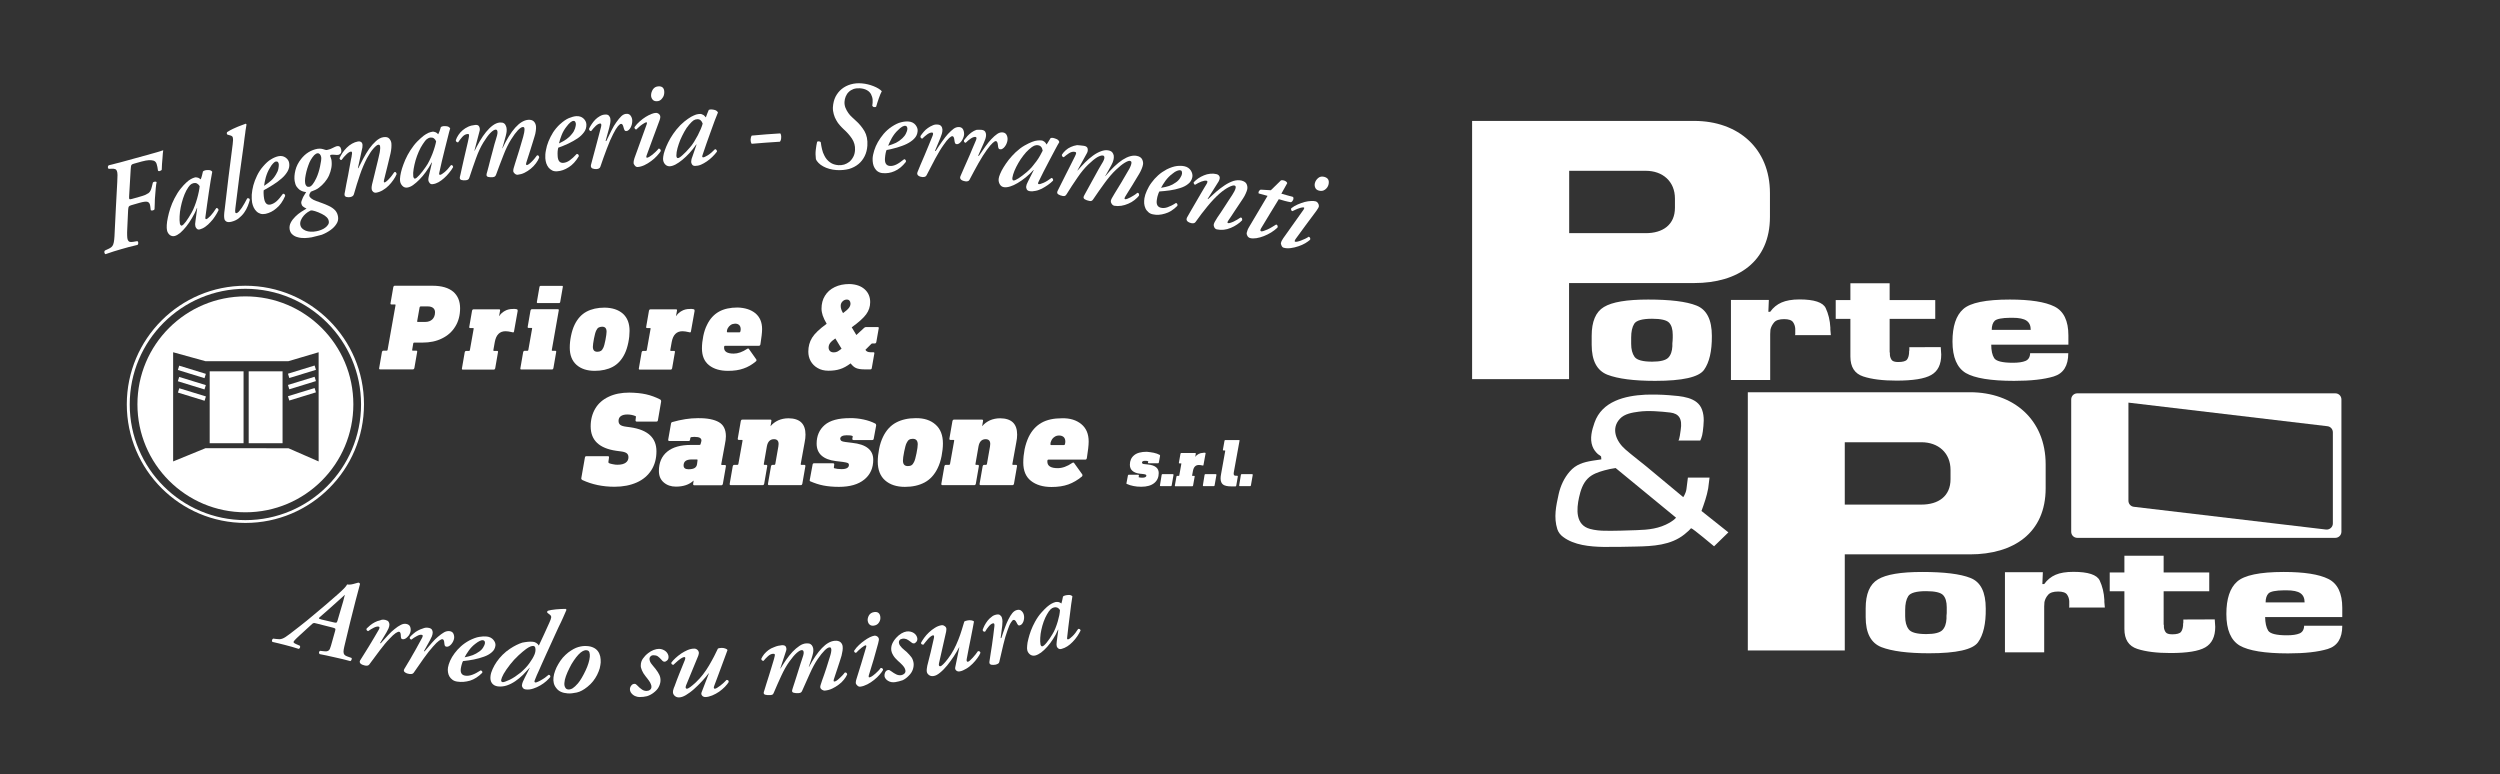
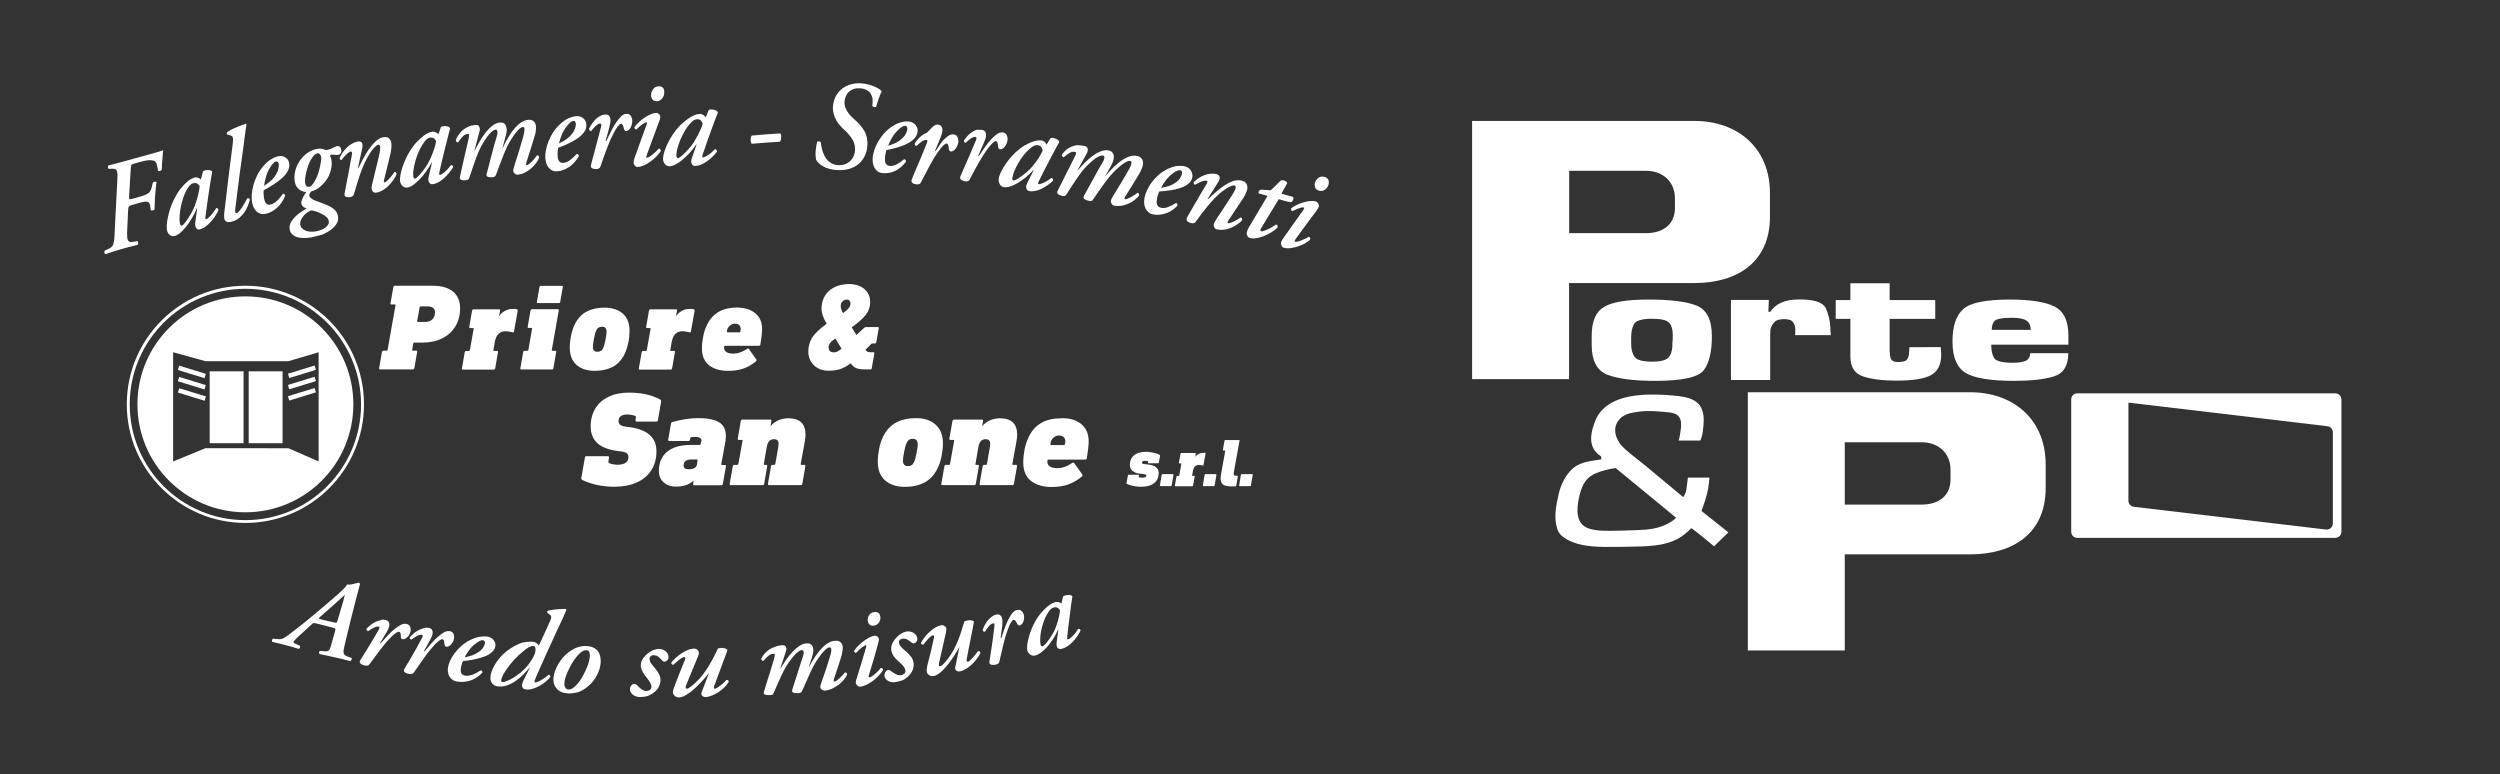
<svg xmlns="http://www.w3.org/2000/svg" x="0px" y="0px" width="2044.7px" height="633.1px" viewBox="0 0 2044.7 633.1" style="enable-background:new 0 0 2044.7 633.1;" xml:space="preserve">
  <rect x="0" y="0" width="2044.7" height="633.1" fill="#333333" stroke="none" />
  <style type="text/css">	.st0{fill:#FFFFFF;}</style>
  <g id="Livello_1">
    <g>
      <g>
        <path class="st0" d="M88.6,203.6c1-0.5,1.9-0.9,2.5-1.5c0.6-0.5,1.2-1.3,1.5-2.2c0.4-1,0.6-2.3,0.8-3.9c0.2-1.6,0.3-3.7,0.4-6.3    c0.6-13.6,1.4-27.1,2.1-40.7c0.1-2.4,0.2-4.3,0.2-5.8c0-1.5-0.2-2.6-0.5-3.4c-0.3-0.8-0.8-1.3-1.5-1.5c-0.7-0.3-1.7-0.4-2.9-0.3    c-0.7,0-1.5,0.1-2.2,0.1c-0.5-0.2-0.7-0.7-0.8-1.3c0-0.6,0.2-1.2,0.7-1.6c1-0.2,2-0.4,2.9-0.7c1-0.2,2-0.5,3-0.8    c1-0.2,2.1-0.5,3.2-0.8c1.1-0.3,2.2-0.6,3.3-0.9c6.3-1.8,12.6-3.5,18.9-5.2c3.1-0.8,5.8-1.6,8.2-2.3c2.4-0.7,4.1-1.2,5.1-1.6    c-0.1,0.5-0.2,1.3-0.3,2.4c-0.1,1.2-0.2,2.5-0.3,4c-0.1,1.5-0.2,3.1-0.4,4.8c-0.1,1.6-0.2,3.2-0.2,4.6c-0.1,0.5-0.6,0.8-1.4,1.1    c-0.8,0.3-1.4,0.2-1.7-0.3c-0.3-2.2-0.6-4-1.1-5.4c-0.4-1.4-1.3-2.3-2.5-2.7c-1-0.3-2.2-0.4-3.7-0.4c-1.5,0.1-3.5,0.4-6,1.1    c-2,0.6-4.1,1.1-6.1,1.7c-0.6,0.2-1.1,0.4-1.5,0.5c-0.3,0.2-0.6,0.4-0.8,0.7c-0.2,0.3-0.3,0.7-0.4,1.3c0,0.6-0.1,1.3-0.2,2.1    c-0.5,7.4-0.9,14.8-1.3,22.2c-0.1,1.2,0,2,0.3,2.2c0.2,0.3,0.9,0.2,2-0.1c2.1-0.6,4.3-1.2,6.4-1.8c1.7-0.5,3.1-0.9,4.3-1.4    c1.1-0.5,2-1,2.8-1.5c0.7-0.6,1.3-1.2,1.7-2.1c0.4-0.8,0.8-1.9,1.1-3.2c0.3-1.1,0.5-2.2,0.8-3.2c0.2-0.5,0.7-0.8,1.5-0.9    c0.8-0.1,1.3,0,1.6,0.3c-0.3,1.3-0.5,2.9-0.7,5c-0.2,2-0.4,4.1-0.5,6.1c-0.2,2-0.3,4-0.3,6c0,1.9-0.1,3.6-0.2,5.1    c-0.2,0.5-0.7,0.8-1.4,1c-0.7,0.2-1.2,0.1-1.7-0.2c-0.1-1.1-0.3-2.1-0.4-3.2c-0.2-2-1-3.2-2.2-3.6c-1.2-0.4-3.4-0.1-6.6,0.8    c-2.2,0.6-4.4,1.2-6.6,1.9c-1.1,0.3-1.8,0.7-2.1,1.1c-0.3,0.4-0.5,1.3-0.6,2.8c-0.3,5-0.5,10-0.7,15.1c-0.1,2.4-0.2,4.4-0.1,5.9    c0,1.5,0.2,2.7,0.5,3.5c0.3,0.8,0.8,1.3,1.5,1.6c0.7,0.2,1.6,0.2,2.9,0c1.2-0.2,2.3-0.4,3.5-0.6c0.4,0.3,0.6,0.8,0.7,1.4    c0,0.6-0.1,1.2-0.6,1.7c-2.7,0.6-5.2,1.2-7.3,1.8c-2.2,0.6-4.3,1.2-6.4,1.8c-2,0.6-4,1.2-6,1.8c-2,0.6-4.1,1.4-6.5,2.2    c-0.5-0.2-0.8-0.7-0.9-1.3c-0.2-0.6,0-1.2,0.4-1.7C86.8,204.5,87.7,204.1,88.6,203.6z" />
        <path class="st0" d="M166,140.2c0.5-0.4,1.1-0.7,1.8-0.9c0.9-0.2,1.9-0.3,3.1-0.2c1.2,0.1,2.1,0.5,2.7,1.4    c-0.4,1.8-0.8,4.2-1.3,7.2c-0.5,3-1,6.3-1.5,9.7c-0.5,3.4-1,6.9-1.5,10.5c-0.5,3.5-0.9,6.7-1.3,9.6c-0.1,0.7-0.1,1.2,0.1,1.5    c0.2,0.2,0.4,0.3,0.7,0.2c0.7-0.2,1.8-1,3.3-2.6c1.5-1.6,3.1-3.7,4.8-6.4c0.4-0.1,0.8,0,1.1,0.2c0.4,0.2,0.6,0.7,0.8,1.4    c-0.8,1.7-1.8,3.4-2.9,5.1c-1.1,1.7-2.3,3.3-3.7,4.7c-1.3,1.5-2.7,2.7-4.2,3.8c-1.5,1.1-3,1.8-4.5,2.2c-1.1,0.3-2,0.1-2.6-0.6    c-0.6-0.7-1-1.3-1.1-1.9c-0.1-0.5-0.2-1.1-0.2-1.8c0-0.6,0.1-1.5,0.3-2.6c0.5-3.5,0.9-7,1.4-10.5c-0.1,0-0.2,0-0.3,0.1    c-1.1,2.9-2.5,5.6-4,8.1c-1.5,2.6-3.1,4.9-4.7,6.9c-1.6,2-3.2,3.7-4.8,5.1c-1.6,1.3-3.1,2.2-4.5,2.6c-1.5,0.4-2.9,0.1-4.1-0.8    c-1.2-1-2-2.3-2.3-3.9c-0.2-1-0.3-2.4-0.2-4.2c0.1-1.8,0.4-3.9,0.9-6.2c0.5-2.3,1.1-4.8,2-7.5c0.9-2.7,2-5.4,3.4-8.1    c1.6-3.1,3.3-5.8,5-7.9c1.7-2.1,3.3-3.9,4.8-5.2c1.3-1.2,2.5-2.1,3.6-2.7c1.1-0.6,2.2-1.1,3.4-1.4c0.4-0.1,0.8-0.1,1.2,0    c0.4,0.1,0.8,0.1,1.1,0.2c0.3,0.1,0.7,0.2,1.1,0.5c0.5,0.3,0.9,0.6,1.3,0.9C165.1,144.4,165.5,142.3,166,140.2z M158.2,149.8    c-1.1,0.3-2,0.8-2.8,1.6c-0.8,0.8-1.8,2.3-3,4.4c-1,1.9-1.9,4.1-2.7,6.5c-0.8,2.4-1.4,4.9-1.9,7.3c-0.5,2.5-0.8,4.9-0.9,7.2    c-0.1,2.3-0.1,4.3,0.2,6c0.1,0.5,0.3,1,0.6,1.3c0.3,0.4,0.6,0.5,1,0.4c0.8-0.2,1.9-1.3,3.4-3.3c1.5-2,3-4.5,4.6-7.3    c0.9-1.6,1.8-3.4,2.5-5.4c0.8-2,1.4-4,2-6c0.6-2,1-3.9,1.4-5.7c0.4-1.8,0.6-3.4,0.7-4.6C161.9,150.1,160.3,149.3,158.2,149.8z" />
        <path class="st0" d="M192.5,170.3c-0.2,1.5-0.2,2.5-0.1,3.2c0.1,0.7,0.5,0.9,1.2,0.8c0.5-0.1,1.1-0.6,1.9-1.4    c0.7-0.8,1.5-1.9,2.3-3c0.8-1.2,1.5-2.4,2.3-3.8c0.8-1.4,1.5-2.7,2.1-3.9c0.6-0.1,1.1-0.1,1.5,0.1c0.4,0.2,0.6,0.7,0.6,1.3    c-0.4,1.5-1,3.2-1.7,5c-0.7,1.8-1.7,3.6-2.9,5.3c-1.2,1.7-2.7,3.2-4.4,4.6c-1.7,1.4-3.8,2.3-6.2,2.9c-1.9,0.4-3.3,0.3-4.1-0.3    c-0.9-0.6-1.4-1.4-1.5-2.2c-0.2-0.8-0.2-1.8-0.2-2.9c0-1.1,0.2-2.8,0.5-5c2-17.7,4.2-35.3,6.5-53c0.2-1.4,0.3-2.5,0.3-3.4    c0-0.9-0.1-1.6-0.2-2.1c-0.1-0.5-0.3-0.9-0.7-1.1c-0.3-0.2-0.7-0.5-1.2-0.6c-0.8-0.2-1.6-0.5-2.5-0.7c-0.6-0.6-0.7-1.3-0.2-2.1    c0.6-0.4,1.5-0.9,2.7-1.6c1.2-0.6,2.5-1.3,4-1.9c1.4-0.6,2.9-1.3,4.4-1.8c1.5-0.6,2.8-1.1,4-1.5c0.1,0,0.3,0,0.4,0.2    c0.2,0.2,0.3,0.3,0.3,0.5c-0.1,1.1-0.3,2.2-0.5,3.2c-0.2,1.1-0.4,2.2-0.5,3.5c-0.2,1.2-0.4,2.7-0.6,4.3c-0.2,1.6-0.5,3.5-0.7,5.7    C196.8,135.7,194.6,153,192.5,170.3z" />
        <path class="st0" d="M217.2,174.9c-1.6,0.3-3,0.3-4.2-0.1c-1.2-0.4-2.3-1-3.2-1.9c-0.9-0.9-1.7-1.9-2.3-3.2c-0.6-1.2-1-2.6-1.3-4    c-0.3-1.9-0.4-4.1-0.3-6.5c0.2-2.4,0.6-5,1.3-7.6c0.7-2.6,1.7-5.2,3-7.9c1.3-2.7,2.9-5.2,4.9-7.5c2.3-2.7,4.5-4.7,6.6-5.9    c2.1-1.3,4.1-2.1,5.9-2.5c2.3-0.5,4.3-0.1,6,1.1c1.7,1.2,2.6,2.7,2.9,4.4c0.4,2.3,0,4.5-1.2,6.7c-1.2,2.1-2.8,4.1-4.9,5.9    c-2.1,1.8-4.4,3.6-7,5.2c-2.6,1.7-5.2,3.1-7.7,4.5c-0.1,0.8-0.2,1.8-0.1,2.9c0,1.2,0.2,2.5,0.4,3.9c0.7,3.9,2.4,5.5,5.2,4.9    c1.7-0.4,3.4-1.3,5-2.7c1.6-1.4,3.3-3.5,5.2-6.1c0.5-0.1,1,0,1.3,0.4c0.4,0.3,0.6,0.8,0.5,1.4c-1.9,4.4-4.3,7.8-7.2,10.1    C223.4,172.7,220.4,174.2,217.2,174.9z M225.7,132.1c-0.7,0.1-1.5,0.6-2.3,1.5c-0.9,0.9-1.8,2.1-2.7,3.8    c-1.5,2.4-2.5,4.9-3.3,7.6c-0.7,2.7-1.2,5-1.4,7c2.3-1.5,4.1-2.9,5.6-4.2c1.5-1.3,2.9-3,4.1-5.1c1-1.6,1.7-3.1,2-4.8    c0.3-1.6,0.4-2.8,0.3-3.7c-0.1-0.7-0.4-1.3-0.7-1.7C226.9,132.1,226.4,132,225.7,132.1z" />
        <path class="st0" d="M254.9,194.1c-1.7,0.3-3.5,0.5-5.5,0.6c-2,0-3.9-0.1-5.6-0.6c-1.7-0.4-3.3-1.1-4.5-2.2    c-1.3-1-2.1-2.5-2.4-4.3c-0.3-1.9,0-3.8,0.9-5.5c0.9-1.8,2.2-3.4,3.7-4.9c1.5-1.5,3.1-2.8,4.8-3.9c1.7-1.1,3.2-2,4.4-2.7    c-1.3-0.6-2.3-1.2-3-1.8c-0.7-0.6-1.1-1.5-1.3-2.6c-0.1-0.5,0-1.2,0.3-2c0.3-0.8,0.6-1.6,1-2.5c0.4-0.9,0.9-1.7,1.4-2.5    c0.5-0.8,0.9-1.5,1.3-2.1c-0.8-0.1-1.7-0.2-2.6-0.5c-1-0.3-1.9-0.8-2.8-1.4c-0.9-0.7-1.7-1.6-2.5-2.7c-0.7-1.1-1.2-2.6-1.5-4.4    c-0.4-2.5-0.2-5.5,0.6-8.8c0.8-3.3,2.4-6.4,4.7-9.3c3.5-4.5,8-7.3,13.4-8.3c1.2-0.2,2.6-0.2,4.2,0.2c0.8,0.2,1.4,0.4,2,0.6    c0.6,0.2,1,0.2,1.4,0.2c0.5-0.1,1.2-0.3,1.9-0.5c0.8-0.2,1.5-0.5,2.3-0.9c0.7-0.3,1.5-0.7,2.3-1.1c0.8-0.4,1.5-0.6,2-0.7    c0.8-0.1,1.5,0,2.1,0.5c0.6,0.5,1,1.3,1.2,2.5c0.2,1.4,0,2.5-0.6,3.1c-0.6,0.6-1.1,0.9-1.6,1c-0.8,0.2-1.8,0.2-3,0    c-0.5,0-1.1-0.1-1.7-0.1c-0.6,0-1.1,0-1.5,0.1c-0.5,0.1-0.7,0.4-0.7,0.9c0.2,0.4,0.4,0.9,0.6,1.6c0.2,0.7,0.4,1.2,0.5,1.7    c0.3,2.2,0.3,4.4-0.1,6.5c-0.4,2.1-1,4.2-1.9,6.2c-0.9,2-2.1,3.8-3.5,5.5c-1.4,1.7-3,3.2-4.7,4.5c-0.8,0.7-1.8,1.2-3,1.8    c-1.2,0.5-2.4,1-3.7,1.5c-0.3,0.4-0.6,0.9-0.9,1.6c-0.3,0.6-0.4,1.2-0.3,1.9c0.1,0.5,0.6,1.2,1.6,2c1,0.8,2.4,1.5,4.1,2.1    c1.4,0.5,3,1.1,4.7,1.7c1.8,0.7,3.5,1.3,5.1,2.1c2.5,1.1,4.4,2.5,5.7,3.9c1.3,1.5,2,3.2,2.3,5.2c0.3,2.1-0.1,4-1.3,5.8    c-1.1,1.8-2.7,3.5-4.8,5c-2.1,1.5-4.4,2.8-7.2,3.9C260.6,192.6,257.8,193.5,254.9,194.1z M259,189.1c1.2-0.2,2.4-0.6,3.7-1.1    c1.3-0.5,2.4-1.1,3.3-1.8c1-0.7,1.7-1.5,2.3-2.4c0.6-0.9,0.8-1.8,0.6-2.9c-0.3-2.3-2.2-4.2-5.6-5.9c-2-1-3.9-1.8-5.6-2.3    c-1.7-0.5-2.8-0.7-3.3-0.6c-0.3,0-0.6,0.2-1.1,0.5c-0.5,0.3-1,0.6-1.6,0.9c-0.6,0.4-1.1,0.8-1.7,1.3c-0.6,0.5-1.1,1-1.5,1.5    c-1.1,1.3-1.9,2.5-2.4,3.8c-0.5,1.2-0.7,2.5-0.5,3.7c0.2,1.2,0.7,2.2,1.5,3c0.8,0.8,1.8,1.4,3,1.9c1.2,0.5,2.6,0.7,4,0.8    C255.9,189.6,257.4,189.4,259,189.1z M262.7,128.5c-0.2-1.1-0.6-1.9-1.2-2.5c-0.6-0.5-1.3-0.8-2-0.6c-0.8,0.1-1.6,0.7-2.5,1.5    c-0.9,0.9-1.8,2.2-2.9,4c-0.7,1.2-1.3,2.6-1.9,4.3c-0.6,1.7-1.2,3.5-1.6,5.2c-0.4,1.8-0.8,3.5-1,5.2c-0.2,1.7-0.2,3.1,0,4.3    c0.2,1,0.5,1.7,1.1,2.3c0.6,0.6,1.4,0.7,2.3,0.6c1.7-0.3,3.6-2.7,5.7-7.1c0.7-1.5,1.3-3.1,1.8-4.7c0.5-1.7,1-3.3,1.3-5    c0.3-1.6,0.6-3.1,0.8-4.4C262.8,130.3,262.8,129.2,262.7,128.5z" />
        <path class="st0" d="M313.6,112.2c2.1-0.3,3.7,0,4.7,1.1c1,1.1,1.6,2.3,1.8,3.8c0.1,1,0.1,2.2,0,3.8c-0.1,1.6-0.4,3.1-0.7,4.6    c-0.3,1.3-0.7,3-1.2,5c-0.5,2-1,4.1-1.5,6.2c-0.5,2.1-1,4.1-1.5,6c-0.5,1.9-0.8,3.4-1.1,4.5c-0.3,1.5-0.2,2.1,0.5,2    c0.4-0.1,0.9-0.4,1.5-0.9c0.6-0.5,1.4-1.2,2.1-2c0.8-0.8,1.5-1.7,2.3-2.7c0.7-1,1.4-1.9,2-2.8c0.6-0.2,1-0.2,1.3,0.2    c0.3,0.3,0.5,0.8,0.6,1.4c-0.7,1.6-1.5,3.2-2.7,4.8c-1.1,1.6-2.4,3.2-3.9,4.7c-1.5,1.5-3.1,2.7-4.8,3.7c-1.7,1-3.5,1.7-5.4,2    c-0.9,0.1-1.7-0.1-2.4-0.7c-0.7-0.6-1.1-1.3-1.2-2.1c-0.1-0.6-0.1-1.4,0-2.3c0.1-0.9,0.4-2.3,0.9-4.1c0.4-1.6,0.9-3.4,1.3-5.3    c0.5-1.9,0.9-3.9,1.4-5.8c0.5-1.9,0.9-3.9,1.4-5.7c0.4-1.9,0.9-3.6,1.2-5.3c0.3-1.1,0.5-2.2,0.6-3.4c0.2-1.2,0.2-2.2,0.1-3    c-0.1-0.5-0.2-0.9-0.4-1.2c-0.2-0.3-0.6-0.4-1.2-0.3c-0.8,0.1-2.1,1.1-3.8,3c-1.7,1.8-3.4,4.5-5.3,7.9c-2.1,4.1-4.1,8.6-5.8,13.6    c-1.7,5-3.4,10.4-5,16.1c-0.4,1.2-1.4,1.9-3,2.2c-0.4,0.1-1,0.1-1.5,0.1c-0.6,0-1.1-0.1-1.6-0.2c-0.5-0.2-0.9-0.4-1.2-0.8    c-0.3-0.4-0.4-1-0.3-1.8c0-0.2,0.2-1.1,0.5-2.6c0.3-1.5,0.6-3.4,1-5.5c0.4-2.1,0.9-4.5,1.4-7c0.5-2.5,0.9-4.9,1.3-7.2    c0.4-2.3,0.8-4.3,1.1-5.9c0.4-1.7,0.6-2.8,0.6-3.3c0.2-0.9,0.3-1.6,0.2-2.2c-0.1-0.6-0.4-0.9-1-0.8c-1,0.2-2.2,0.9-3.6,2.3    c-1.5,1.4-2.8,2.9-3.9,4.5c-0.5,0.1-0.9,0-1.2-0.3c-0.3-0.3-0.5-0.7-0.5-1.1c0.6-1.4,1.4-2.9,2.4-4.4c1-1.5,2.2-2.9,3.5-4.2    c1.3-1.3,2.7-2.4,4.3-3.3c1.6-0.9,3.2-1.5,4.9-1.8c0.8-0.1,1.5-0.1,2.1,0.2c0.6,0.3,1,0.6,1.2,1.1c0.3,0.5,0.4,1.1,0.4,1.7    c0,0.7,0,1.3-0.1,1.9c-1.2,5.7-2.5,11.3-3.7,17c0.1,0,0.3,0,0.4-0.1c1.2-2.5,2.6-5.2,4.1-8c1.5-2.8,3.1-5.4,4.8-7.9    c1.7-2.4,3.6-4.5,5.5-6.2C309.5,113.6,311.5,112.5,313.6,112.2z" />
        <path class="st0" d="M360.6,103.9c0.5-0.3,1.1-0.6,1.9-0.7c0.9-0.1,2-0.1,3.1,0.1c1.2,0.2,2,0.8,2.6,1.7    c-0.5,1.7-1.2,4.1-1.9,7.1c-0.7,3-1.5,6.1-2.4,9.5c-0.8,3.4-1.6,6.8-2.5,10.2c-0.8,3.5-1.5,6.6-2.1,9.4c-0.2,0.7-0.2,1.2,0,1.5    c0.2,0.3,0.4,0.4,0.7,0.3c0.7-0.1,1.9-0.8,3.6-2.2c1.7-1.4,3.4-3.3,5.3-5.8c0.4,0,0.8,0.1,1.1,0.3c0.4,0.3,0.6,0.8,0.6,1.4    c-0.9,1.6-2,3.2-3.3,4.7c-1.3,1.6-2.6,3-4.1,4.3c-1.4,1.3-3,2.4-4.5,3.3c-1.6,0.9-3.1,1.4-4.7,1.6c-1.1,0.2-2-0.1-2.6-0.9    c-0.6-0.7-0.9-1.4-1-2c-0.1-0.6-0.1-1.1,0-1.8c0.1-0.6,0.2-1.5,0.5-2.6c0.8-3.4,1.6-6.9,2.4-10.3c-0.1,0-0.2,0-0.3,0    c-1.4,2.7-3,5.2-4.7,7.6c-1.7,2.4-3.5,4.5-5.3,6.3c-1.8,1.8-3.5,3.3-5.2,4.5c-1.7,1.2-3.3,1.8-4.7,2c-1.5,0.2-2.8-0.2-3.9-1.3    c-1.1-1.1-1.8-2.5-2-4.1c-0.1-1-0.1-2.4,0.2-4.2c0.3-1.8,0.7-3.8,1.4-6c0.7-2.2,1.6-4.6,2.7-7.2c1.1-2.5,2.5-5.1,4.1-7.6    c1.9-2.9,3.8-5.4,5.7-7.3c1.9-1.9,3.7-3.5,5.2-4.7c1.4-1,2.7-1.8,3.8-2.3c1.2-0.5,2.3-0.8,3.5-1c0.4-0.1,0.8,0,1.2,0.1    c0.4,0.1,0.8,0.2,1.1,0.3c0.3,0.1,0.6,0.3,1.1,0.6c0.4,0.3,0.8,0.7,1.2,1.1C359.4,107.9,360,105.9,360.6,103.9z M352.1,112.5    c-1.1,0.1-2.1,0.6-3,1.3c-0.9,0.7-2,2.1-3.3,4.1c-1.2,1.8-2.3,3.8-3.3,6.1c-1,2.3-1.9,4.7-2.6,7.1c-0.7,2.4-1.2,4.8-1.6,7.1    c-0.4,2.3-0.5,4.3-0.3,6c0.1,0.6,0.2,1,0.5,1.4c0.2,0.4,0.6,0.6,0.9,0.5c0.8-0.1,2-1.1,3.6-2.9c1.7-1.8,3.4-4.1,5.2-6.7    c1.1-1.5,2.1-3.2,3-5.1c0.9-1.9,1.8-3.8,2.5-5.7c0.7-1.9,1.4-3.8,1.9-5.6c0.5-1.8,0.9-3.3,1.1-4.5    C355.7,113.3,354.2,112.3,352.1,112.5z" />
        <path class="st0" d="M388.6,102.2c1.8-0.2,2.9,0.3,3.4,1.5c0.5,1.2,0.6,2.4,0.2,3.6c-1.4,5.3-2.8,10.6-4.2,16c0.1,0,0.1,0,0.2,0    c1.3-2.7,2.8-5.3,4.3-8c1.6-2.7,3.2-5.1,5-7.3c1.8-2.2,3.6-4,5.5-5.4c1.9-1.4,3.8-2.2,5.7-2.4c1.5-0.1,2.6,0.1,3.4,0.6    c0.8,0.5,1.4,1.3,1.7,2.2c0.4,0.9,0.6,1.9,0.6,2.9c0,1,0,2-0.2,2.8c-0.1,0.6-0.3,1.3-0.5,2.3c-0.2,1-0.5,2.1-0.9,3.3    c-0.3,1.2-0.7,2.4-1,3.6c-0.4,1.2-0.7,2.3-1,3.3c0.1,0,0.1,0,0.2,0c3.4-7.2,6.9-12.9,10.4-16.8c3.6-4,7.1-6.1,10.5-6.4    c2.1-0.2,3.7,0.3,4.8,1.4c1,1.1,1.6,2.5,1.7,4.1c0.1,1,0,2.2-0.2,3.7c-0.2,1.5-0.5,3-1,4.4c-0.4,1.3-0.9,2.9-1.5,4.9    c-0.6,2-1.2,4-1.9,6.1c-0.6,2-1.3,4-1.9,5.9c-0.6,1.9-1.1,3.3-1.4,4.4c-0.4,1.4-0.3,2.1,0.4,2.1c0.4,0,1-0.3,1.7-0.8    c0.7-0.5,1.4-1.1,2.2-1.9c0.8-0.8,1.6-1.6,2.3-2.5c0.8-0.9,1.5-1.8,2.1-2.7c0.6-0.2,1-0.1,1.3,0.3c0.3,0.4,0.5,0.8,0.5,1.5    c-0.6,1.5-1.5,3.1-2.7,4.7c-1.2,1.6-2.6,3.1-4.2,4.4c-1.6,1.3-3.3,2.4-5.1,3.3c-1.8,0.9-3.7,1.4-5.5,1.6    c-0.9,0.1-1.7-0.2-2.5-0.9c-0.8-0.7-1.2-1.4-1.2-2.1c0-0.6,0-1.4,0.3-2.3c0.2-0.9,0.6-2.2,1.2-4c1-3.2,2.2-6.8,3.4-10.8    c1.2-4,2.3-7.6,3.2-10.9c0.3-1.1,0.6-2.2,0.8-3.4c0.2-1.2,0.3-2.1,0.3-2.9c0-0.6-0.2-1-0.3-1.3c-0.2-0.3-0.6-0.5-1.3-0.4    c-0.9,0.1-2.2,1-3.8,2.6c-1.6,1.7-3.5,4.2-5.6,7.6c-2.3,3.7-4.4,8-6.3,13c-2,5-3.9,10.2-5.9,15.6c-0.3,0.8-0.6,1.3-1,1.6    c-0.4,0.3-1,0.5-1.8,0.6c-1.3,0.1-2.6,0.1-3.7-0.2c-1.2-0.3-1.6-1.1-1.3-2.4c0-0.1,0.1-0.7,0.5-1.9c0.3-1.2,0.7-2.7,1.2-4.5    c0.5-1.8,1-3.8,1.5-5.9c0.6-2.2,1.1-4.3,1.7-6.3c0.5-2,1-3.9,1.5-5.7c0.5-1.8,0.9-3.1,1.2-4c0.3-0.8,0.5-1.8,0.9-3.1    c0.3-1.3,0.5-2.3,0.4-3c-0.1-1.4-0.7-2-1.6-1.9c-1.1,0.1-2.5,1-4.2,2.7c-1.7,1.7-3.6,4.4-5.8,7.9c-2.2,3.6-4.2,7.9-6,12.9    c-1.8,5-3.6,10.2-5.4,15.7c-0.2,0.8-0.6,1.3-1,1.6c-0.4,0.3-1,0.5-1.7,0.6c-1.5,0.2-2.7,0.1-3.8-0.2c-1.1-0.3-1.5-1.1-1.3-2.4    c0-0.1,0.2-1,0.6-2.5c0.3-1.5,0.7-3.3,1.2-5.5c0.5-2.2,1-4.5,1.6-7.1c0.6-2.5,1.2-5,1.7-7.3c0.5-2.3,1-4.3,1.4-6    c0.4-1.7,0.6-2.8,0.7-3.3c0.3-1.4,0.4-2.4,0.3-2.9c-0.1-0.5-0.6-0.7-1.3-0.6c-1.6,0.2-3,1-4.3,2.5c-1.3,1.5-2.4,2.9-3.3,4.3    c-0.5,0.1-1-0.1-1.3-0.4c-0.4-0.3-0.6-0.7-0.6-1.3c0.5-1.5,1.2-3,2.2-4.4c0.9-1.4,2.1-2.7,3.4-3.8c1.3-1.1,2.8-2.1,4.6-2.9    C384.5,102.9,386.5,102.4,388.6,102.2z" />
        <path class="st0" d="M455.7,140.1c-1.6,0.1-3-0.1-4.1-0.7c-1.2-0.6-2.1-1.4-2.9-2.3c-0.8-1-1.4-2.1-1.9-3.5    c-0.4-1.3-0.7-2.7-0.8-4.2c-0.1-1.9,0-4.1,0.5-6.5c0.4-2.4,1.1-4.8,2.1-7.3c1-2.5,2.3-4.9,3.8-7.4c1.6-2.4,3.5-4.7,5.7-6.7    c2.6-2.3,5-4,7.2-4.9c2.2-0.9,4.3-1.5,6.1-1.6c2.3-0.1,4.3,0.5,5.8,1.9c1.5,1.4,2.3,3,2.4,4.8c0.1,2.4-0.5,4.5-1.9,6.4    c-1.4,1.9-3.2,3.7-5.5,5.2c-2.3,1.5-4.8,2.9-7.5,4.2c-2.8,1.3-5.5,2.4-8.1,3.3c-0.2,0.8-0.4,1.7-0.5,2.9c-0.1,1.2-0.1,2.5,0,3.9    c0.2,4,1.8,5.8,4.6,5.6c1.7-0.1,3.5-0.8,5.2-2c1.7-1.2,3.7-3,5.8-5.3c0.5,0,0.9,0.1,1.3,0.5c0.3,0.4,0.5,0.9,0.4,1.4    c-2.4,4.1-5.2,7.1-8.3,9C462,138.8,458.9,139.9,455.7,140.1z M469,98.9c-0.7,0-1.5,0.4-2.5,1.2c-0.9,0.7-2,1.9-3.1,3.4    c-1.7,2.1-3.1,4.5-4.1,7.1c-1,2.6-1.7,4.8-2.1,6.7c2.4-1.1,4.4-2.3,6-3.4c1.6-1.1,3.2-2.6,4.6-4.4c1.2-1.4,2-2.9,2.5-4.4    c0.5-1.6,0.7-2.8,0.7-3.6c0-0.7-0.2-1.3-0.5-1.8C470.2,99.1,469.7,98.8,469,98.9z" />
        <path class="st0" d="M495.1,93.7c1.3-0.1,2.3,0.2,2.9,0.9c0.6,0.7,1.1,1.5,1.2,2.6c0.2,1,0.1,2.2-0.1,3.5    c-0.2,1.3-0.5,2.5-0.8,3.7c-1,3.6-2,7.3-3,10.9c0.2,0,0.4,0,0.6,0c1.4-3,2.8-5.9,4.2-8.6c1.4-2.8,2.7-5,3.9-6.6    c1.5-2.2,2.9-3.8,4.2-5.1c1.3-1.2,2.7-1.9,4.2-1.9c1.6-0.1,2.7,0.5,3.5,1.7c0.8,1.2,1.2,2.5,1.2,4c0,0.8-0.1,1.7-0.3,2.7    c-0.2,1-0.6,1.9-1,2.7c-0.5,0.9-1,1.6-1.6,2.1c-0.6,0.6-1.3,0.9-2.1,0.9c-0.6,0-1-0.2-1.3-0.7c-0.3-0.5-0.5-1.2-0.8-2.2    c-0.5-2.1-1.1-3.1-2.1-3c-0.6,0-1.4,0.7-2.5,1.9c-1.1,1.3-2.4,3.4-3.9,6.4c-1.7,3.2-3.4,7.2-5.2,12c-1.8,4.8-3.6,9.7-5.3,14.8    c-0.2,0.6-0.6,1.1-1.2,1.4c-0.6,0.3-1.2,0.4-2,0.5c-0.5,0-1.1,0-1.6-0.1c-0.6-0.1-1.1-0.2-1.6-0.4c-0.5-0.2-0.9-0.5-1.1-1    c-0.3-0.4-0.3-1-0.2-1.8c0.4-1.7,1-3.8,1.7-6.4c0.7-2.6,1.5-5.3,2.2-8.2c0.8-2.9,1.5-5.8,2.3-8.7c0.8-2.9,1.4-5.6,2.1-8    c0.4-1.8,0.2-2.7-0.7-2.7c-1.1,0.1-2.3,0.7-3.7,2c-1.3,1.3-2.6,2.7-3.7,4.2c-0.5,0-0.9-0.1-1.3-0.5c-0.3-0.4-0.5-0.9-0.4-1.5    c0.6-1.2,1.3-2.5,2.2-3.8c0.9-1.3,1.8-2.5,2.9-3.6c1.1-1.1,2.3-2,3.7-2.8C492.2,94.1,493.6,93.7,495.1,93.7z" />
        <path class="st0" d="M528.9,127c-0.2,0.6-0.3,1-0.3,1.4c0,0.4,0.2,0.6,0.6,0.6c0.4,0,1-0.3,1.8-0.7c0.8-0.5,1.6-1.1,2.6-1.8    c0.9-0.7,1.8-1.5,2.7-2.4c0.9-0.9,1.7-1.7,2.4-2.6c0.5,0,1,0.2,1.3,0.6c0.4,0.4,0.5,0.9,0.4,1.5c-0.7,1.1-1.7,2.4-3.1,3.9    c-1.4,1.5-2.9,2.9-4.7,4.2c-1.8,1.3-3.6,2.5-5.6,3.4c-2,0.9-3.8,1.4-5.6,1.5c-0.8,0-1.6-0.4-2.2-1.2c-0.6-0.8-1-1.5-1-1.9    c0-0.6,0-1.1,0.1-1.8c0.1-0.6,0.3-1.4,0.6-2.3c3.3-9.3,6.6-18.5,10-27.7c0.4-1.1,0.3-1.7-0.2-1.7c-0.3,0-0.8,0.2-1.4,0.5    c-0.6,0.3-1.3,0.8-2.1,1.3c-0.8,0.5-1.6,1.2-2.4,1.9c-0.8,0.7-1.6,1.4-2.4,2.2c-0.5,0-0.9-0.2-1.2-0.7c-0.3-0.5-0.4-0.9-0.2-1.3    c1.2-1.7,2.7-3.3,4.3-4.7c1.6-1.4,3.2-2.6,4.8-3.6c1.6-1,3.2-1.8,4.7-2.4c1.5-0.6,2.8-0.9,3.9-0.9c0.7,0,1.4,0.3,2.1,0.8    c0.7,0.6,1.1,1.2,1.2,2c0.2,0.8-0.1,2.3-1,4.5C535.7,108.6,532.2,117.8,528.9,127z M537.1,82.8c-1.5,0-2.6-0.4-3.4-1.4    c-0.8-1-1.2-2.1-1.2-3.4c0-1.7,0.5-3.3,1.5-4.9c1.1-1.6,2.6-2.4,4.7-2.5c3-0.1,4.6,1.5,4.6,4.8c0,1.9-0.5,3.6-1.7,5    C540.5,82,539,82.8,537.1,82.8z" />
        <path class="st0" d="M579.7,89.9c0.5-0.3,1.2-0.4,2-0.4c0.9,0,1.9,0.2,3.1,0.5c1.1,0.4,1.9,1,2.4,2c-0.7,1.7-1.6,3.9-2.7,6.8    c-1,2.8-2.2,5.9-3.3,9.1c-1.2,3.2-2.3,6.5-3.5,9.8c-1.2,3.3-2.2,6.4-3.1,9.1c-0.3,0.7-0.3,1.2-0.2,1.5c0.1,0.3,0.4,0.4,0.7,0.4    c0.7,0,2-0.6,3.8-1.7c1.8-1.1,3.8-2.8,5.9-5c0.4,0,0.7,0.2,1.1,0.5c0.3,0.3,0.5,0.8,0.5,1.5c-1.1,1.5-2.4,2.9-3.8,4.3    c-1.4,1.4-2.9,2.6-4.5,3.7c-1.6,1.1-3.2,2-4.8,2.7c-1.7,0.7-3.3,1-4.8,1c-1.2,0-2-0.4-2.5-1.2c-0.5-0.8-0.7-1.5-0.7-2.1    c0-0.6,0.1-1.1,0.2-1.8c0.1-0.6,0.4-1.5,0.8-2.5c1.1-3.3,2.3-6.6,3.4-9.9c-0.1,0-0.2,0-0.3,0c-1.7,2.5-3.5,4.8-5.5,7    c-2,2.1-3.9,4-5.9,5.6c-1.9,1.6-3.8,2.8-5.6,3.8c-1.8,0.9-3.4,1.4-4.8,1.4c-1.5,0-2.8-0.6-3.8-1.8c-1-1.2-1.5-2.7-1.5-4.3    c0-1,0.2-2.4,0.6-4.2c0.5-1.7,1.1-3.7,2-5.8c0.9-2.1,2-4.4,3.4-6.8c1.4-2.4,3-4.7,4.9-7.1c2.2-2.7,4.3-4.8,6.4-6.5    c2.1-1.7,4-3,5.7-4c1.5-0.8,2.8-1.4,4-1.8c1.2-0.4,2.4-0.5,3.6-0.5c0.4,0,0.8,0.1,1.2,0.3c0.4,0.2,0.8,0.3,1.1,0.5    c0.3,0.1,0.6,0.4,1,0.8c0.4,0.4,0.7,0.8,1.1,1.2C578,93.8,578.9,91.9,579.7,89.9z M570.4,97.5c-1.1,0-2.1,0.3-3.1,0.9    c-0.9,0.6-2.2,1.8-3.7,3.6c-1.4,1.6-2.7,3.5-3.9,5.7c-1.2,2.2-2.3,4.4-3.3,6.7c-0.9,2.3-1.7,4.6-2.3,6.8c-0.6,2.2-0.9,4.2-0.9,6    c0,0.6,0.1,1,0.3,1.5c0.2,0.4,0.5,0.6,0.9,0.6c0.8,0,2.1-0.8,3.9-2.5c1.8-1.6,3.8-3.6,5.8-6c1.2-1.3,2.4-2.9,3.5-4.7    c1.1-1.8,2.1-3.6,3.1-5.4c0.9-1.8,1.7-3.6,2.5-5.3c0.7-1.7,1.2-3.1,1.5-4.3C573.9,98.7,572.4,97.4,570.4,97.5z" />
        <path class="st0" d="M638.2,109.1c0.3,0.4,0.5,0.9,0.6,1.5c0.1,0.6,0.2,1.3,0.1,2c0,1.4-0.4,2.5-1,3.3c-7.7,0.5-15.4,1-23.1,1.7    c-0.3-0.4-0.5-0.9-0.7-1.5c-0.1-0.7-0.2-1.3-0.2-1.8c0-1.2,0.3-2.4,0.9-3.4C622.8,110.1,630.5,109.6,638.2,109.1z" />
        <path class="st0" d="M684.2,139.1c-2-0.1-4-0.5-5.9-1c-1.9-0.5-3.5-1.2-5-2c-1.5-0.8-2.7-1.7-3.8-2.8c-1-1-1.8-2.1-2.2-3.2    c-0.3-2.6-0.4-5.1-0.1-7.5c0.3-2.4,0.6-4.6,1.1-6.6c0.3-0.3,0.8-0.5,1.5-0.4c0.7,0.1,1.2,0.3,1.5,0.8c0.2,1.9,0.6,3.8,1,5.6    c0.4,1.9,1.1,3.7,2,5.4c1.1,2.2,2.6,4,4.6,5.4c1.9,1.4,4.2,2.1,6.9,2.3c1.5,0.1,3.1-0.1,4.6-0.5c1.5-0.5,2.9-1.2,4.2-2.2    c1.2-1,2.3-2.3,3.2-4c0.9-1.6,1.4-3.6,1.5-5.8c0.2-3.3-0.7-6.4-2.5-9.2c-1.9-2.8-4.1-5.3-6.8-7.7c-1-0.9-2-2-3.1-3.2    c-1.1-1.2-2.1-2.6-2.9-4.1c-0.9-1.5-1.6-3.2-2.1-5c-0.5-1.8-0.8-3.7-0.7-5.7c0.2-3.1,0.9-6,2.1-8.5c1.3-2.5,3-4.7,5.1-6.4    c2.1-1.7,4.6-3,7.4-3.8c2.8-0.8,5.9-1.1,9.1-0.8c3.4,0.3,6.6,1.1,9.6,2.3c3,1.2,5.3,2.6,6.7,4.1c-0.8,1.5-1.6,3.4-2.4,5.7    c-0.8,2.2-1.5,4.5-2.2,6.9c-0.4,0.4-1,0.5-1.7,0.4c-0.7-0.1-1.2-0.5-1.5-1.1c0.3-1.6,0.4-3.3,0.3-4.9c-0.1-1.6-0.6-3.1-1.3-4.5    c-0.7-1.3-1.8-2.5-3.3-3.3c-1.5-0.9-3.4-1.4-5.8-1.6c-1.9-0.1-3.6,0.1-5.2,0.6c-1.6,0.6-2.9,1.4-3.9,2.4c-1.1,1-1.9,2.3-2.5,3.7    c-0.6,1.4-0.9,2.9-1,4.4c-0.1,1.7,0.2,3.4,0.8,4.9c0.6,1.5,1.4,2.9,2.3,4.2c0.9,1.3,1.9,2.4,3,3.4c1.1,1,2,1.8,2.7,2.5    c3.1,2.7,5.5,5.6,7.5,8.9c1.9,3.3,2.7,7.2,2.4,11.9c-0.2,3.1-0.9,6-2.2,8.6c-1.3,2.6-3,4.8-5.1,6.5c-2.2,1.8-4.7,3.1-7.7,4    C691.3,139,687.9,139.3,684.2,139.1z" />
        <path class="st0" d="M722,141.6c-1.6-0.1-2.9-0.6-4-1.3c-1.1-0.7-1.9-1.7-2.6-2.8c-0.7-1.1-1.1-2.3-1.4-3.7    c-0.3-1.4-0.3-2.8-0.3-4.3c0.1-1.9,0.6-4.1,1.3-6.4c0.7-2.3,1.7-4.6,3-6.9c1.3-2.3,2.9-4.5,4.7-6.7c1.9-2.2,4-4.1,6.5-5.8    c2.9-1.9,5.5-3.2,7.8-3.7c2.3-0.6,4.4-0.8,6.3-0.6c2.3,0.2,4.2,1.2,5.5,2.8c1.3,1.7,1.9,3.4,1.7,5.1c-0.2,2.4-1.1,4.4-2.8,6.1    c-1.6,1.7-3.7,3.1-6.1,4.3c-2.4,1.2-5.1,2.1-8,3c-2.9,0.8-5.7,1.5-8.5,2c-0.3,0.7-0.6,1.7-0.8,2.8c-0.2,1.1-0.4,2.4-0.5,3.9    c-0.3,3.9,1,6,3.8,6.3c1.7,0.2,3.5-0.2,5.4-1.1c1.9-0.9,4-2.4,6.5-4.4c0.5,0,0.9,0.3,1.2,0.7c0.3,0.4,0.3,0.9,0.2,1.5    c-2.9,3.7-6,6.2-9.3,7.6C728.5,141.4,725.2,141.9,722,141.6z M740.5,102.9c-0.7-0.1-1.6,0.2-2.6,0.7c-1,0.6-2.2,1.5-3.5,2.9    c-2,1.8-3.6,4-5,6.4c-1.3,2.4-2.3,4.5-3,6.3c2.5-0.8,4.7-1.6,6.4-2.4c1.8-0.9,3.5-2.1,5.2-3.7c1.3-1.2,2.3-2.5,3-4    c0.7-1.5,1.1-2.6,1.1-3.4c0.1-0.7,0-1.3-0.3-1.9C741.6,103.3,741.2,103,740.5,102.9z" />
-         <path class="st0" d="M767.1,101.9c1.3,0.1,2.2,0.6,2.8,1.4c0.6,0.8,0.8,1.7,0.9,2.7c0,1.1-0.1,2.2-0.5,3.5    c-0.4,1.3-0.8,2.4-1.3,3.6c-1.5,3.4-2.9,6.9-4.3,10.3c0.2,0,0.4,0,0.6,0.1c1.7-2.7,3.5-5.4,5.3-7.9c1.8-2.5,3.3-4.5,4.7-6    c1.7-1.9,3.4-3.3,4.8-4.4c1.5-1,3-1.4,4.5-1.3c1.6,0.2,2.6,0.9,3.2,2.2c0.6,1.3,0.8,2.7,0.7,4.1c-0.1,0.8-0.3,1.7-0.7,2.6    c-0.4,0.9-0.8,1.8-1.4,2.6c-0.6,0.8-1.2,1.4-1.9,1.9c-0.7,0.5-1.4,0.7-2.2,0.6c-0.6-0.1-1-0.4-1.2-0.9c-0.2-0.5-0.4-1.3-0.5-2.3    c-0.2-2.1-0.7-3.2-1.6-3.3c-0.6-0.1-1.5,0.4-2.7,1.5c-1.2,1.1-2.8,3-4.6,5.7c-2.1,2.9-4.3,6.6-6.7,11c-2.4,4.5-4.8,9.1-7.2,13.8    c-0.3,0.6-0.8,1-1.4,1.2c-0.6,0.2-1.3,0.2-2,0.2c-0.5-0.1-1-0.2-1.6-0.3c-0.6-0.2-1.1-0.4-1.5-0.7c-0.5-0.3-0.8-0.7-1-1.2    c-0.2-0.5-0.2-1.1,0.1-1.8c0.6-1.6,1.5-3.6,2.5-6.1c1-2.4,2.1-5,3.3-7.7c1.1-2.7,2.3-5.4,3.4-8.2c1.1-2.8,2.1-5.3,3.1-7.6    c0.7-1.7,0.6-2.7-0.3-2.8c-1.1-0.1-2.4,0.4-3.9,1.4c-1.5,1.1-2.9,2.3-4.2,3.6c-0.5-0.1-0.9-0.3-1.2-0.7c-0.3-0.4-0.3-0.9-0.2-1.5    c0.7-1.1,1.6-2.2,2.6-3.4c1-1.2,2.1-2.2,3.4-3.1c1.2-0.9,2.6-1.6,4-2.2C764.1,101.9,765.6,101.7,767.1,101.9z" />
+         <path class="st0" d="M767.1,101.9c1.3,0.1,2.2,0.6,2.8,1.4c0.6,0.8,0.8,1.7,0.9,2.7c0,1.1-0.1,2.2-0.5,3.5    c-0.4,1.3-0.8,2.4-1.3,3.6c-1.5,3.4-2.9,6.9-4.3,10.3c0.2,0,0.4,0,0.6,0.1c1.7-2.7,3.5-5.4,5.3-7.9c1.7-1.9,3.4-3.3,4.8-4.4c1.5-1,3-1.4,4.5-1.3c1.6,0.2,2.6,0.9,3.2,2.2c0.6,1.3,0.8,2.7,0.7,4.1c-0.1,0.8-0.3,1.7-0.7,2.6    c-0.4,0.9-0.8,1.8-1.4,2.6c-0.6,0.8-1.2,1.4-1.9,1.9c-0.7,0.5-1.4,0.7-2.2,0.6c-0.6-0.1-1-0.4-1.2-0.9c-0.2-0.5-0.4-1.3-0.5-2.3    c-0.2-2.1-0.7-3.2-1.6-3.3c-0.6-0.1-1.5,0.4-2.7,1.5c-1.2,1.1-2.8,3-4.6,5.7c-2.1,2.9-4.3,6.6-6.7,11c-2.4,4.5-4.8,9.1-7.2,13.8    c-0.3,0.6-0.8,1-1.4,1.2c-0.6,0.2-1.3,0.2-2,0.2c-0.5-0.1-1-0.2-1.6-0.3c-0.6-0.2-1.1-0.4-1.5-0.7c-0.5-0.3-0.8-0.7-1-1.2    c-0.2-0.5-0.2-1.1,0.1-1.8c0.6-1.6,1.5-3.6,2.5-6.1c1-2.4,2.1-5,3.3-7.7c1.1-2.7,2.3-5.4,3.4-8.2c1.1-2.8,2.1-5.3,3.1-7.6    c0.7-1.7,0.6-2.7-0.3-2.8c-1.1-0.1-2.4,0.4-3.9,1.4c-1.5,1.1-2.9,2.3-4.2,3.6c-0.5-0.1-0.9-0.3-1.2-0.7c-0.3-0.4-0.3-0.9-0.2-1.5    c0.7-1.1,1.6-2.2,2.6-3.4c1-1.2,2.1-2.2,3.4-3.1c1.2-0.9,2.6-1.6,4-2.2C764.1,101.9,765.6,101.7,767.1,101.9z" />
        <path class="st0" d="M802.9,106.2c1.3,0.2,2.2,0.6,2.8,1.4c0.5,0.8,0.8,1.7,0.8,2.7c0,1.1-0.2,2.2-0.6,3.4    c-0.4,1.2-0.9,2.4-1.4,3.5c-1.5,3.4-3,6.8-4.5,10.2c0.2,0,0.4,0.1,0.6,0.1c1.8-2.7,3.6-5.3,5.4-7.8c1.8-2.5,3.4-4.4,4.8-5.9    c1.8-1.9,3.4-3.3,4.9-4.3c1.5-1,3-1.4,4.5-1.2c1.6,0.2,2.6,1,3.2,2.3c0.6,1.3,0.8,2.7,0.6,4.1c-0.1,0.8-0.3,1.7-0.7,2.6    c-0.4,0.9-0.8,1.8-1.4,2.5c-0.6,0.8-1.2,1.4-1.9,1.8c-0.7,0.5-1.4,0.6-2.2,0.5c-0.6-0.1-1-0.4-1.2-1c-0.2-0.6-0.3-1.3-0.4-2.3    c-0.2-2.1-0.7-3.2-1.6-3.4c-0.6-0.1-1.5,0.4-2.7,1.5c-1.2,1.1-2.8,2.9-4.7,5.6c-2.1,2.9-4.4,6.5-6.9,10.9    c-2.5,4.4-4.9,9-7.4,13.7c-0.3,0.6-0.8,1-1.4,1.1c-0.6,0.2-1.3,0.2-2,0.1c-0.5-0.1-1-0.2-1.6-0.4c-0.6-0.2-1.1-0.4-1.5-0.7    c-0.5-0.3-0.8-0.7-1-1.2c-0.2-0.5-0.2-1.1,0.1-1.8c0.7-1.6,1.6-3.6,2.6-6c1.1-2.4,2.2-5,3.4-7.7c1.2-2.7,2.4-5.4,3.5-8.2    c1.2-2.8,2.2-5.3,3.2-7.5c0.7-1.7,0.6-2.6-0.3-2.8c-1.1-0.1-2.4,0.3-3.9,1.3c-1.5,1-2.9,2.2-4.2,3.5c-0.5-0.1-0.9-0.3-1.2-0.7    c-0.3-0.4-0.3-0.9-0.1-1.5c0.8-1.1,1.7-2.2,2.7-3.3c1-1.1,2.2-2.1,3.4-3c1.2-0.9,2.6-1.6,4-2.1C800,106.2,801.4,106,802.9,106.2z    " />
        <path class="st0" d="M859.3,112.9c0.6-0.2,1.2-0.2,2-0.1c0.9,0.2,1.9,0.5,3,1c1.1,0.5,1.8,1.3,2.1,2.4c-0.9,1.5-2.1,3.6-3.5,6.3    c-1.4,2.6-2.9,5.5-4.5,8.5c-1.6,3-3.2,6.1-4.8,9.2c-1.6,3.1-3,5.9-4.2,8.5c-0.3,0.6-0.5,1.1-0.4,1.4c0.1,0.3,0.3,0.5,0.6,0.5    c0.7,0.1,2-0.3,3.9-1.1c1.9-0.8,4.1-2.2,6.5-4c0.4,0.1,0.7,0.3,1,0.6c0.3,0.4,0.4,0.9,0.3,1.6c-1.3,1.3-2.7,2.5-4.3,3.6    c-1.6,1.1-3.2,2.1-4.9,3c-1.7,0.8-3.4,1.5-5.2,1.8c-1.7,0.4-3.4,0.5-4.9,0.2c-1.1-0.2-1.9-0.7-2.3-1.6c-0.4-0.9-0.5-1.6-0.4-2.2    c0.1-0.5,0.2-1.1,0.4-1.7c0.2-0.6,0.6-1.4,1.1-2.4c1.6-3.1,3.1-6.2,4.7-9.3c-0.1,0-0.2,0-0.3,0c-2,2.2-4.1,4.2-6.3,6    c-2.2,1.8-4.4,3.3-6.6,4.6c-2.1,1.3-4.2,2.2-6.1,2.8c-1.9,0.6-3.6,0.8-5,0.6c-1.5-0.2-2.7-1-3.5-2.4c-0.8-1.4-1.1-2.9-0.9-4.5    c0.1-1,0.5-2.4,1.2-4c0.7-1.7,1.6-3.5,2.8-5.4c1.2-2,2.6-4,4.3-6.2c1.7-2.1,3.6-4.2,5.7-6.2c2.5-2.3,4.9-4.1,7.2-5.4    c2.3-1.3,4.4-2.3,6.2-3c1.6-0.6,3-1,4.3-1.1c1.2-0.2,2.4-0.1,3.6,0c0.4,0.1,0.8,0.2,1.1,0.4c0.4,0.2,0.7,0.4,1,0.6    c0.2,0.2,0.5,0.5,0.9,0.9c0.3,0.4,0.6,0.9,0.9,1.4C857.1,116.4,858.2,114.7,859.3,112.9z M849,118.8c-1.1-0.2-2.2,0-3.2,0.4    c-1,0.4-2.4,1.4-4.2,3c-1.6,1.4-3.1,3-4.6,5c-1.5,1.9-2.9,4-4.1,6.1c-1.2,2.1-2.3,4.2-3.2,6.4c-0.9,2.1-1.4,4-1.7,5.7    c-0.1,0.6,0,1,0.1,1.5c0.1,0.4,0.4,0.7,0.8,0.7c0.8,0.1,2.2-0.5,4.2-1.8c2-1.3,4.2-3,6.6-5c1.4-1.1,2.7-2.5,4.1-4    c1.3-1.6,2.6-3.2,3.8-4.8c1.2-1.6,2.2-3.2,3.1-4.8c0.9-1.6,1.6-2.9,2.1-4C852.3,120.5,851.1,119.1,849,118.8z" />
        <path class="st0" d="M886.7,119.3c1.7,0.3,2.7,1.1,2.9,2.4c0.2,1.3,0,2.4-0.6,3.5c-2.6,4.7-5.2,9.5-7.8,14.2c0.1,0,0.1,0,0.2,0    c1.9-2.2,3.9-4.4,6-6.5c2.1-2.1,4.3-4,6.5-5.6c2.2-1.6,4.4-2.8,6.6-3.6c2.2-0.8,4.2-1.1,6-0.7c1.5,0.3,2.5,0.8,3.2,1.6    c0.6,0.8,1,1.6,1.2,2.6c0.1,1,0.1,2-0.1,3c-0.2,1-0.5,1.9-0.8,2.7c-0.2,0.5-0.6,1.2-1,2.1c-0.5,0.9-1,1.9-1.6,2.9    c-0.6,1-1.2,2.1-1.8,3.2c-0.6,1.1-1.2,2.1-1.7,2.9c0.1,0,0.1,0,0.2,0c5-6,9.6-10.4,14-13.3c4.4-2.8,8.3-3.9,11.7-3.2    c2.1,0.4,3.6,1.4,4.3,2.8c0.7,1.4,1,2.9,0.7,4.4c-0.2,1-0.5,2.1-1.1,3.5c-0.6,1.4-1.2,2.7-2,4c-0.7,1.1-1.5,2.6-2.6,4.3    c-1.1,1.8-2.1,3.5-3.2,5.3c-1.1,1.8-2.2,3.5-3.2,5.1c-1,1.6-1.8,2.9-2.4,3.9c-0.7,1.3-0.8,2-0.1,2.1c0.4,0.1,1,0,1.8-0.3    c0.8-0.3,1.6-0.7,2.6-1.2c0.9-0.5,1.9-1.1,2.9-1.7c1-0.6,1.9-1.3,2.7-2c0.6,0,1,0.2,1.2,0.6c0.2,0.4,0.3,1,0.2,1.6    c-0.9,1.3-2.2,2.5-3.7,3.7c-1.5,1.2-3.2,2.2-5.1,3c-1.8,0.8-3.8,1.4-5.7,1.7c-2,0.3-3.9,0.3-5.7,0c-0.9-0.2-1.6-0.7-2.2-1.6    c-0.6-0.9-0.8-1.7-0.7-2.4c0.1-0.6,0.4-1.3,0.8-2.1c0.4-0.8,1.1-2,2.1-3.6c1.8-2.8,3.7-6,5.8-9.5c2.1-3.5,4-6.7,5.6-9.6    c0.6-0.9,1.1-1.9,1.6-3c0.5-1.1,0.8-2,0.9-2.7c0.1-0.5,0.1-1,0-1.4c-0.1-0.4-0.5-0.6-1.1-0.8c-0.9-0.2-2.3,0.3-4.3,1.5    c-2,1.2-4.4,3.1-7.2,5.8c-3.1,2.9-6.1,6.5-9.2,10.7c-3.1,4.2-6.2,8.7-9.4,13.4c-0.4,0.7-0.9,1.1-1.4,1.3c-0.5,0.2-1.1,0.2-1.9,0    c-1.3-0.2-2.5-0.7-3.6-1.3c-1-0.6-1.3-1.5-0.7-2.7c0-0.1,0.3-0.6,0.9-1.7c0.6-1.1,1.3-2.4,2.2-4c0.9-1.6,1.8-3.4,2.9-5.3    c1-1.9,2.1-3.8,3.1-5.6c1-1.8,1.9-3.5,2.8-5.1c0.9-1.6,1.6-2.8,2.1-3.6c0.4-0.7,1-1.6,1.6-2.7c0.6-1.1,1-2.1,1.1-2.8    c0.2-1.4-0.2-2.1-1.1-2.3c-1.1-0.2-2.7,0.3-4.7,1.4c-2,1.2-4.5,3.2-7.4,6c-2.9,2.8-5.9,6.4-8.8,10.7c-3,4.3-5.9,8.8-8.9,13.6    c-0.4,0.7-0.9,1.1-1.3,1.3c-0.4,0.2-1,0.2-1.8,0.1c-1.5-0.3-2.7-0.7-3.6-1.3c-1-0.6-1.2-1.5-0.7-2.7c0.1-0.1,0.5-0.9,1.1-2.2    c0.7-1.4,1.5-3,2.5-5c1-1.9,2-4.1,3.2-6.4c1.2-2.3,2.3-4.5,3.3-6.5c1-2.1,2-3.9,2.7-5.4c0.8-1.5,1.3-2.5,1.5-3    c0.6-1.3,1-2.2,0.9-2.7c0-0.5-0.4-0.8-1.1-0.9c-1.5-0.3-3.1,0.1-4.8,1.2c-1.6,1.1-3,2.1-4.2,3.2c-0.5-0.1-0.9-0.3-1.2-0.7    c-0.3-0.4-0.4-0.9-0.3-1.4c0.8-1.3,1.9-2.5,3.1-3.6c1.2-1.1,2.6-2,4.2-2.7c1.5-0.7,3.2-1.2,5.1-1.5    C882.6,118.9,884.6,118.9,886.7,119.3z" />
        <path class="st0" d="M942.9,175.3c-1.6-0.3-2.9-1-3.8-1.9c-1-0.9-1.8-1.9-2.3-3.1c-0.5-1.2-0.9-2.5-1-3.9c-0.1-1.4,0-2.8,0.2-4.3    c0.3-1.9,1-4,2-6.2c1-2.2,2.2-4.4,3.8-6.5c1.5-2.1,3.3-4.1,5.4-6c2.1-1.9,4.5-3.5,7.1-4.9c3.1-1.5,5.8-2.4,8.2-2.7    c2.4-0.3,4.5-0.2,6.3,0.2c2.3,0.5,4,1.7,5.2,3.5c1.1,1.8,1.5,3.6,1.2,5.3c-0.4,2.3-1.6,4.2-3.4,5.6c-1.8,1.5-4,2.6-6.6,3.4    c-2.6,0.8-5.3,1.5-8.3,1.9c-3,0.4-5.9,0.7-8.7,0.9c-0.4,0.7-0.8,1.6-1.1,2.7c-0.4,1.1-0.7,2.3-0.9,3.8c-0.7,3.9,0.4,6.1,3.2,6.8    c1.7,0.4,3.6,0.3,5.5-0.4c2-0.7,4.3-1.8,6.9-3.5c0.5,0.1,0.9,0.4,1.1,0.9c0.2,0.5,0.2,1,0,1.5c-3.3,3.3-6.7,5.4-10.1,6.3    C949.3,175.8,946,176,942.9,175.3z M965.4,139.3c-0.7-0.2-1.6,0-2.7,0.4c-1.1,0.4-2.4,1.2-3.8,2.4c-2.2,1.6-4,3.5-5.6,5.6    c-1.6,2.2-2.8,4.2-3.7,5.9c2.6-0.4,4.8-0.9,6.6-1.5c1.8-0.6,3.7-1.6,5.5-2.9c1.5-1,2.6-2.2,3.5-3.6c0.9-1.4,1.4-2.5,1.5-3.3    c0.1-0.7,0.1-1.3-0.1-1.9C966.5,139.8,966.1,139.4,965.4,139.3z" />
        <path class="st0" d="M1015.5,147.7c2.1,0.6,3.5,1.5,4.1,2.9c0.6,1.4,0.8,2.8,0.5,4.2c-0.2,0.9-0.6,2.1-1.3,3.6    c-0.6,1.4-1.4,2.8-2.2,4c-0.7,1.1-1.6,2.5-2.8,4.2c-1.1,1.7-2.3,3.4-3.4,5.1c-1.2,1.7-2.3,3.4-3.3,5c-1.1,1.6-1.9,2.8-2.5,3.7    c-0.8,1.2-0.9,1.9-0.2,2.1c0.4,0.1,1,0,1.7-0.2c0.8-0.2,1.7-0.6,2.7-1c1-0.5,2-1,3-1.6c1-0.6,1.9-1.2,2.8-1.8    c0.6,0,1,0.2,1.2,0.7c0.2,0.4,0.2,1,0.1,1.6c-1.1,1.2-2.5,2.3-4.1,3.4c-1.6,1.1-3.3,2-5.2,2.8c-1.9,0.8-3.8,1.3-5.7,1.5    c-2,0.2-3.9,0.1-5.7-0.3c-0.9-0.2-1.6-0.8-2-1.6c-0.5-0.9-0.6-1.7-0.5-2.4c0.1-0.6,0.4-1.3,0.8-2.1c0.4-0.8,1.1-1.9,2.1-3.5    c0.9-1.3,1.9-2.8,3-4.4c1.1-1.6,2.1-3.2,3.2-4.9c1.1-1.6,2.1-3.2,3.1-4.8c1-1.6,2-3.1,2.9-4.4c0.6-0.9,1.2-1.9,1.7-2.9    c0.6-1,0.9-2,1.1-2.8c0.1-0.5,0.1-0.9,0-1.3c-0.1-0.4-0.4-0.6-1-0.8c-0.8-0.2-2.3,0.2-4.5,1.3c-2.2,1.1-4.7,2.8-7.5,5.2    c-3.3,2.9-6.6,6.4-9.9,10.4c-3.3,4-6.6,8.3-9.9,13c-0.7,1-1.9,1.2-3.5,0.9c-0.4-0.1-0.9-0.3-1.5-0.5c-0.5-0.2-1-0.5-1.5-0.9    c-0.4-0.4-0.7-0.8-0.8-1.3c-0.1-0.5,0-1.1,0.3-1.8c0.1-0.2,0.5-0.9,1.3-2.3c0.7-1.3,1.7-2.9,2.7-4.7c1.1-1.8,2.3-3.8,3.5-6    c1.3-2.1,2.5-4.2,3.6-6.2c1.1-2,2.1-3.7,3-5.1c0.9-1.4,1.4-2.4,1.7-2.8c0.5-0.7,0.8-1.4,0.9-2c0.1-0.6-0.1-1-0.7-1.1    c-1-0.2-2.3,0-4.2,0.7c-1.8,0.7-3.5,1.6-5.1,2.6c-0.5-0.1-0.9-0.4-1-0.8c-0.2-0.4-0.2-0.8-0.2-1.2c1-1.1,2.3-2.2,3.7-3.2    c1.5-1,3-1.8,4.7-2.5c1.6-0.7,3.3-1.1,5.1-1.3c1.8-0.2,3.5-0.1,5.1,0.3c0.8,0.2,1.5,0.5,1.9,1c0.4,0.5,0.7,1,0.8,1.5    c0.1,0.6,0,1.1-0.2,1.8c-0.2,0.6-0.4,1.2-0.7,1.7c-3,4.8-6,9.5-9,14.3c0.1,0,0.3,0.1,0.4,0.1c2-1.9,4.1-3.8,6.4-5.8    c2.3-2,4.7-3.8,7.1-5.4c2.4-1.6,4.8-2.8,7.2-3.6C1011.2,147.3,1013.4,147.2,1015.5,147.7z" />
        <path class="st0" d="M1045.9,162.9c-4.8,7.9-9.7,15.8-14.4,23.7c-0.9,1.5-0.9,2.3,0,2.6c0.4,0.1,1,0,2-0.3c0.9-0.3,2-0.7,3.1-1.2    c1.2-0.5,2.4-1.2,3.6-1.9c1.3-0.7,2.5-1.5,3.6-2.2c1.1,0.5,1.5,1.4,1,2.6c-1.5,1.4-3.2,2.7-5.1,3.9c-1.9,1.2-4,2.2-6,3    c-2.1,0.8-4.1,1.4-6.1,1.7c-2,0.3-3.7,0.3-5.2-0.1c-0.9-0.3-1.7-0.8-2.2-1.8c-0.5-0.9-0.7-1.8-0.5-2.6c0.2-0.7,0.4-1.5,0.7-2.3    c0.3-0.8,0.9-1.8,1.6-3c4.9-8.3,9.8-16.5,14.7-24.8c-2.4-0.7-4.8-1.3-7.3-2c-0.2-0.6-0.1-1.2,0.2-1.8c0.4-0.6,0.9-1,1.4-1.3    c2.8,0.2,5.6,0.4,8.4,0.5c2.8-2.7,5.6-5.4,8.3-8.1c0.5-0.2,1.3-0.2,2.4,0.1c0.7,0.2,1.3,0.5,1.8,0.9c0.5,0.4,0.8,0.8,0.9,1.3    c-1.6,2.9-3.2,5.8-4.8,8.6c3.2,0.9,6.4,1.8,9.6,2.7c0.4,0.8,0.4,1.7-0.1,2.6c-0.5,1-1.1,1.5-1.7,1.7    C1052.6,164.9,1049.2,163.9,1045.9,162.9z" />
        <path class="st0" d="M1059.5,195.7c-0.3,0.5-0.5,0.9-0.6,1.3c-0.1,0.4,0.1,0.6,0.4,0.7c0.4,0.1,1,0.1,1.9-0.1    c0.9-0.2,1.9-0.5,2.9-0.9c1.1-0.4,2.2-0.9,3.3-1.4c1.1-0.5,2.1-1.1,3-1.7c0.5,0.2,0.9,0.5,1.1,1c0.2,0.5,0.2,1,0,1.5    c-1,0.9-2.3,1.8-3.9,2.8c-1.7,1-3.5,1.8-5.6,2.5c-2,0.7-4.1,1.2-6.3,1.5c-2.1,0.3-4.1,0.2-5.8-0.3c-0.8-0.2-1.4-0.8-1.8-1.8    c-0.4-1-0.6-1.7-0.4-2.2c0.1-0.5,0.3-1.1,0.6-1.7c0.3-0.6,0.7-1.2,1.2-2c5.5-7.8,11.1-15.7,16.7-23.5c0.6-1,0.7-1.5,0.2-1.7    c-0.3-0.1-0.8-0.1-1.5,0c-0.7,0.1-1.5,0.3-2.3,0.6c-0.9,0.3-1.8,0.6-2.8,1.1c-1,0.4-1.9,0.9-2.8,1.3c-0.5-0.1-0.8-0.5-1-1    c-0.1-0.5-0.1-1,0.1-1.4c1.6-1.2,3.4-2.3,5.3-3.1c1.9-0.8,3.8-1.5,5.6-2c1.8-0.5,3.6-0.7,5.2-0.8c1.6-0.1,2.9,0,4,0.3    c0.7,0.2,1.3,0.7,1.8,1.5c0.5,0.8,0.7,1.5,0.7,2.3c0,0.8-0.7,2.1-2.1,4C1070.8,180.2,1065.1,188,1059.5,195.7z M1078.7,155.9    c-1.5-0.4-2.5-1.2-3-2.4c-0.5-1.2-0.6-2.4-0.3-3.7c0.4-1.6,1.3-3,2.7-4.2c1.4-1.2,3.2-1.5,5.2-0.9c3,0.9,4,2.9,3.3,6.1    c-0.4,1.8-1.4,3.2-2.9,4.3C1082.2,156.2,1080.5,156.4,1078.7,155.9z" />
      </g>
      <g>
        <path class="st0" d="M259.1,510c-0.7-0.2-1.3-0.3-1.7-0.4c-0.4-0.1-0.8-0.1-1.1,0.1c-0.3,0.1-0.7,0.3-1,0.6    c-0.3,0.3-0.8,0.7-1.3,1.2c-3.1,2.8-6.2,5.6-9.3,8.5c-1.7,1.6-2.9,2.7-3.5,3.4c-0.6,0.7-1,1.2-1.1,1.5c-0.2,0.6,0.5,1.2,2.1,1.9    c1,0.5,2,0.9,3,1.3c0.3,0.4,0.4,0.9,0.2,1.5c-0.2,0.6-0.6,0.9-1.1,1.1c-2.1-0.7-3.9-1.2-5.6-1.7c-1.7-0.5-3.6-1-5.6-1.5    c-3.6-0.9-7-1.8-10.3-2.5c-0.4-0.4-0.5-0.9-0.3-1.5c0.2-0.6,0.5-1,0.9-1.2c0.8,0.1,1.7,0.2,2.5,0.3c1,0.1,1.9,0.2,2.7,0.2    c0.8,0,1.6-0.2,2.4-0.5c0.8-0.3,1.6-0.7,2.5-1.3c0.9-0.6,1.9-1.3,3.1-2.2c0.4-0.3,1.4-1.1,3-2.3c1.6-1.2,3.3-2.6,5.3-4.1    c1.9-1.5,3.9-3.1,5.8-4.6c1.9-1.6,3.5-2.9,4.7-3.9c6.9-5.7,13.7-11.5,20.4-17.4c4.8-4.2,7.5-7,8.1-8.5c1.7,0.3,3.4,0.1,5.2-0.4    c1.7-0.5,3.1-0.9,4-1.1c0.4,0.1,0.7,0.2,1,0.5c0.3,0.3,0.4,0.5,0.3,0.8c-0.2,0.7-0.5,2.1-1.1,4.2c-0.6,2-1.3,5-2.4,9    c-3,11.6-5.9,23.4-8.7,35.3c-0.5,2.1-0.9,3.7-1.1,5c-0.2,1.2-0.2,2.2,0,3c0.2,0.8,0.6,1.3,1.3,1.8c0.6,0.4,1.6,0.8,2.8,1.2    c0.8,0.3,1.5,0.5,2.3,0.8c0.3,0.4,0.3,0.9,0,1.5c-0.2,0.6-0.6,1-1,1.1c-2.1-0.6-4.1-1.1-6.2-1.6c-2-0.5-4.2-1-6.6-1.5    c-5.1-1.2-9.1-2-12.2-2.6c-0.5-0.4-0.7-0.9-0.6-1.5c0.1-0.6,0.5-1,0.9-1.2c0.9,0.1,1.8,0.2,2.7,0.3c1.1,0.1,1.9,0.2,2.6,0.1    c0.6-0.1,1.2-0.3,1.6-0.6c0.5-0.3,0.8-0.8,1.1-1.4c0.2-0.6,0.5-1.5,0.9-2.6c1.1-4,2.3-8.1,3.4-12.1c0.3-1,0.3-1.6,0-1.9    c-0.3-0.3-1.1-0.6-2.4-0.9C267.5,512.1,263.3,511.1,259.1,510z M273.3,509.1c1,0.2,1.6,0.3,1.9,0.1c0.3-0.2,0.6-0.7,0.9-1.8    c1.5-5.1,3-10.2,4.5-15.3c0.3-1,0.5-1.9,0.7-2.7c0.2-0.8,0.4-1.7,0.7-2.8c-0.1,0-0.1,0-0.2,0c-0.4,0.5-1.2,1.2-2.1,2    c-1,0.9-2.3,2.1-4,3.6c-4.6,4.2-9.3,8.3-14,12.4c-0.7,0.5-0.9,0.9-0.8,1.2c0.1,0.3,0.8,0.5,2.1,0.9    C266.4,507.5,269.9,508.3,273.3,509.1z" />
        <path class="st0" d="M315.1,507c1.3,0.3,2.2,0.8,2.7,1.5c0.5,0.7,0.7,1.6,0.7,2.5c-0.1,1-0.3,2-0.8,3.1c-0.5,1.1-1,2.1-1.6,3.1    c-1.8,3-3.5,5.9-5.3,8.8c0.2,0,0.4,0.1,0.6,0.1c2-2.3,4-4.5,6-6.6c2-2.1,3.7-3.8,5.2-4.9c1.9-1.6,3.6-2.7,5.2-3.5    c1.5-0.8,3.1-1.1,4.5-0.8c1.5,0.3,2.6,1,3.1,2.2c0.5,1.2,0.6,2.5,0.4,3.8c-0.1,0.7-0.4,1.5-0.8,2.3c-0.4,0.8-0.9,1.6-1.6,2.2    c-0.6,0.7-1.3,1.2-2,1.6c-0.7,0.4-1.4,0.5-2.2,0.4c-0.6-0.1-1-0.4-1.1-0.9c-0.2-0.5-0.3-1.2-0.3-2.1c0-1.9-0.5-3-1.4-3.1    c-0.6-0.1-1.5,0.3-2.8,1.1c-1.3,0.9-3,2.4-5.1,4.7c-2.4,2.4-4.9,5.5-7.8,9.3c-2.8,3.8-5.7,7.7-8.7,11.7c-0.4,0.5-0.9,0.8-1.5,0.9    c-0.6,0.1-1.4,0.1-2.1-0.1c-0.5-0.1-1.1-0.3-1.7-0.5c-0.6-0.2-1.1-0.5-1.5-0.8c-0.4-0.3-0.8-0.7-0.9-1.2c-0.2-0.5-0.1-1,0.2-1.6    c0.8-1.4,1.9-3.1,3.2-5.1c1.3-2.1,2.7-4.3,4.1-6.6c1.4-2.3,2.8-4.6,4.2-7c1.4-2.4,2.7-4.5,3.8-6.5c0.8-1.5,0.8-2.3-0.1-2.5    c-1.1-0.2-2.4,0.1-4,0.9c-1.6,0.8-3.1,1.7-4.6,2.8c-0.5-0.1-0.9-0.4-1.2-0.8c-0.3-0.4-0.3-0.9,0-1.4c0.9-0.9,1.9-1.8,3-2.7    c1.1-0.9,2.4-1.7,3.7-2.4c1.3-0.7,2.7-1.2,4.2-1.5C312.1,506.7,313.6,506.7,315.1,507z" />
        <path class="st0" d="M350.5,513.5c1.3,0.2,2.2,0.7,2.7,1.4c0.5,0.7,0.7,1.6,0.7,2.5c0,1-0.3,2-0.7,3.1c-0.5,1.1-1,2.2-1.5,3.1    c-1.7,3-3.3,6-5,9c0.2,0,0.4,0.1,0.6,0.1c1.9-2.3,3.9-4.6,5.8-6.8c1.9-2.2,3.6-3.9,5.1-5.1c1.9-1.6,3.5-2.8,5.1-3.7    c1.5-0.8,3-1.1,4.5-0.9c1.5,0.2,2.6,1,3.1,2.2c0.5,1.2,0.7,2.4,0.5,3.8c-0.1,0.7-0.4,1.5-0.8,2.4c-0.4,0.8-0.9,1.6-1.5,2.3    c-0.6,0.7-1.2,1.2-1.9,1.6c-0.7,0.4-1.4,0.5-2.2,0.4c-0.6-0.1-1-0.4-1.2-0.9c-0.2-0.5-0.3-1.2-0.4-2.1c-0.1-1.9-0.6-3-1.5-3.1    c-0.6-0.1-1.5,0.3-2.8,1.2c-1.3,0.9-2.9,2.5-5,4.9c-2.3,2.5-4.8,5.7-7.5,9.5c-2.7,3.8-5.5,7.8-8.3,11.9c-0.4,0.5-0.9,0.8-1.5,0.9    c-0.6,0.1-1.4,0.1-2.1,0c-0.5-0.1-1.1-0.2-1.7-0.4c-0.6-0.2-1.1-0.5-1.6-0.8c-0.5-0.3-0.8-0.7-1-1.1c-0.2-0.5-0.1-1,0.2-1.6    c0.8-1.4,1.8-3.1,3.1-5.2c1.3-2.1,2.6-4.3,3.9-6.7c1.4-2.3,2.7-4.7,4-7.1c1.3-2.4,2.5-4.6,3.6-6.6c0.8-1.5,0.7-2.4-0.2-2.5    c-1.1-0.2-2.4,0.1-4,1c-1.6,0.8-3.1,1.8-4.5,2.9c-0.5-0.1-0.9-0.3-1.2-0.7c-0.3-0.4-0.3-0.9,0-1.4c0.8-0.9,1.8-1.9,2.9-2.8    c1.1-1,2.3-1.8,3.6-2.5c1.3-0.7,2.7-1.3,4.1-1.7C347.5,513.3,349,513.2,350.5,513.5z" />
        <path class="st0" d="M374.2,557.5c-1.7-0.2-3-0.7-4.1-1.5c-1.1-0.8-1.9-1.7-2.5-2.7c-0.6-1-1-2.2-1.2-3.5c-0.2-1.3-0.2-2.6,0-3.9    c0.3-1.7,0.9-3.6,1.8-5.6c0.9-2,2.1-4,3.6-6c1.5-2,3.2-3.9,5.2-5.7c2-1.8,4.3-3.4,6.9-4.8c3-1.5,5.6-2.5,8-2.9    c2.3-0.4,4.4-0.5,6.3-0.3c2.3,0.3,4.1,1.2,5.4,2.8c1.3,1.6,1.8,3.1,1.6,4.7c-0.3,2.1-1.2,3.9-3,5.4c-1.7,1.5-3.8,2.7-6.4,3.6    c-2.5,0.9-5.3,1.7-8.3,2.3c-3,0.6-5.9,1-8.8,1.3c-0.4,0.6-0.7,1.5-1,2.5c-0.3,1-0.6,2.2-0.8,3.5c-0.5,3.5,0.7,5.5,3.6,5.9    c1.8,0.3,3.7,0,5.7-0.7c2-0.7,4.3-1.9,6.9-3.6c0.5,0.1,0.9,0.3,1.2,0.7c0.3,0.4,0.3,0.9,0.1,1.3c-3.2,3.2-6.5,5.3-10,6.4    C380.9,557.7,377.5,558,374.2,557.5z M395,523.6c-0.7-0.1-1.6,0.1-2.6,0.6c-1.1,0.5-2.3,1.3-3.7,2.4c-2.1,1.6-3.8,3.4-5.3,5.5    c-1.5,2.1-2.6,3.9-3.4,5.5c2.6-0.5,4.8-1.1,6.7-1.8c1.8-0.7,3.6-1.7,5.4-3c1.4-1,2.5-2.2,3.2-3.5c0.8-1.3,1.2-2.3,1.3-3.1    c0.1-0.6,0-1.2-0.2-1.7C396.1,524,395.6,523.7,395,523.6z" />
        <path class="st0" d="M435.9,524.9c1,0.1,1.9,0.4,2.8,1c0.9,0.6,1.6,1.3,2,2.1c2.9-6.1,5.7-12.3,8.5-18.5c1-2.1,1.5-3.6,1.6-4.5    c0.1-0.8-0.2-1.5-0.9-2.1c-0.7-0.6-1.4-1.1-2.2-1.7c-0.4-0.7-0.2-1.3,0.5-1.7c0.6-0.2,1.5-0.4,2.6-0.6c1.2-0.2,2.4-0.3,3.8-0.5    c1.4-0.1,2.8-0.2,4.2-0.3c1.4-0.1,2.7-0.1,3.8-0.1c0.5,0.3,0.7,0.6,0.7,0.8c-0.5,1.2-1,2.2-1.4,3.2c-0.4,1-0.9,2.1-1.4,3.2    c-0.5,1.1-1,2.3-1.6,3.5c-0.5,1.2-1.2,2.6-2,4.1c-0.8,1.6-1.7,3.7-2.8,6.1c-1.1,2.4-2.3,5-3.5,7.7c-1.2,2.7-2.5,5.5-3.8,8.3    c-1.3,2.8-2.4,5.4-3.5,7.8c-1,2.4-2,4.4-2.7,6.1c-0.8,1.7-1.3,2.8-1.5,3.3c-0.4,1.1-0.8,2-1.1,2.7c-0.3,0.7-0.5,1.3-0.7,1.8    c-0.2,0.4-0.2,0.8-0.1,1.1c0.1,0.3,0.4,0.5,0.8,0.5c0.3,0,0.8-0.1,1.7-0.5c0.8-0.3,1.8-0.8,2.8-1.4c1-0.6,2.1-1.2,3.2-2    c1.1-0.8,2.1-1.6,3-2.4c1.1,0.1,1.5,0.7,1.4,1.8c-0.8,1-1.9,2.1-3.3,3.4c-1.4,1.3-3.1,2.4-4.9,3.5c-1.8,1.1-3.7,1.9-5.8,2.6    c-2.1,0.7-4,0.9-5.9,0.7c-1.2-0.1-2.1-0.6-2.6-1.3c-0.5-0.7-0.8-1.5-0.7-2.2c0.1-0.8,0.3-1.7,0.7-2.7c0.4-1,0.9-2.1,1.6-3.4    c1.4-2.7,2.7-5.4,4.1-8.1c-0.1,0-0.1,0-0.2,0c-1.7,1.9-3.5,3.8-5.4,5.8c-2,1.9-4,3.6-6.2,5.1c-2.2,1.5-4.5,2.7-6.9,3.5    c-2.4,0.8-4.9,1.1-7.4,0.8c-2.2-0.3-3.8-1.2-4.9-2.7c-1.1-1.6-1.4-3.5-1.1-5.9c0.2-1.7,0.8-3.6,1.7-5.6c0.9-2,2-4,3.4-6    c1.4-2,3-3.9,4.8-5.7c1.8-1.8,3.8-3.4,5.9-4.8c3.6-2.4,7-4.1,10.2-5.1C430.3,525,433.2,524.6,435.9,524.9z M436.2,528.3    c-1.4-0.1-3.4,0.7-5.9,2.5c-0.8,0.6-1.7,1.3-2.8,2.2c-1.1,0.9-2.2,1.9-3.4,3c-1.2,1.1-2.4,2.3-3.6,3.6c-1.2,1.3-2.3,2.6-3.3,3.9    c-2.3,3-4.1,5.5-5.3,7.7c-1.2,2.2-1.8,3.8-2,4.9c-0.1,1.1,0.3,1.7,1.2,1.8c0.5,0.1,1.2-0.1,2.3-0.5c1.1-0.4,2.3-0.9,3.6-1.5    c1.4-0.7,2.8-1.5,4.3-2.5c1.5-1,3-2.1,4.5-3.3c2.9-2.5,5.3-5,7.2-7.7c1.9-2.6,3.3-5,4.2-7.2c0.7-1.8,0.9-3.4,0.7-4.7    C437.8,529.1,437.2,528.4,436.2,528.3z" />
        <path class="st0" d="M452.7,554c0.2-1.7,0.6-3.5,1.3-5.3c0.7-1.9,1.5-3.7,2.6-5.5c1-1.8,2.2-3.5,3.6-5.2c1.4-1.6,2.9-3,4.5-4.3    c3.1-2.3,5.8-3.8,8.3-4.5c2.5-0.7,4.8-1,7-0.8c2.1,0.1,4,0.6,5.4,1.3c1.5,0.7,2.7,1.7,3.6,2.9c0.9,1.2,1.5,2.6,1.9,4.2    c0.3,1.6,0.5,3.3,0.4,5c-0.1,1.4-0.4,3-0.8,4.8c-0.5,1.7-1.2,3.5-2.1,5.3c-0.9,1.8-2,3.5-3.3,5.2c-1.3,1.7-2.9,3.2-4.6,4.6    c-3.1,2.5-6,4.1-8.8,4.7c-2.8,0.6-5.3,0.9-7.5,0.7c-4.2-0.3-7.3-1.7-9.2-4.3C453,560.4,452.3,557.4,452.7,554z M464.8,563.9    c1.2,0.1,2.4-0.3,3.6-1c1.2-0.8,2.7-2.1,4.3-4c0.9-1.1,2-2.6,3.1-4.5c1.1-1.9,2.1-3.8,3.1-5.9c1-2.1,1.8-4.1,2.4-6.1    c0.6-2,1-3.8,1.1-5.3c0.1-1.3,0-2.4-0.3-3.5c-0.3-1.1-1.1-1.7-2.5-1.8c-0.9-0.1-1.9,0.2-2.9,0.7c-1,0.5-2.3,1.5-3.7,3    c-1.3,1.4-2.5,3-3.8,4.9c-1.3,1.9-2.5,4-3.5,6.1c-1.1,2.1-2,4.3-2.8,6.4c-0.8,2.1-1.2,4.1-1.3,5.8c-0.1,1.4,0.1,2.6,0.7,3.6    C462.8,563.3,463.6,563.8,464.8,563.9z" />
        <path class="st0" d="M523.1,570.1c-1.1,0-2.1-0.2-3.1-0.6c-1-0.3-1.8-0.8-2.5-1.4c-0.7-0.6-1.3-1.3-1.7-2    c-0.4-0.8-0.6-1.6-0.6-2.4c0-1.1,0.4-2.1,1.1-3c0.7-1,1.7-1.4,2.8-1.4c0.7,0,1.4,0.5,2.2,1.4c1.3,1.4,2.5,2.4,3.7,3.2    c1.1,0.8,2.4,1.2,3.8,1.2c1.1,0,2-0.3,2.8-0.9c0.8-0.6,1.2-1.4,1.2-2.4c0-0.8-0.1-1.5-0.5-2.3c-0.3-0.8-0.7-1.6-1.2-2.3    c-0.5-0.8-1-1.5-1.6-2.2c-0.6-0.7-1.1-1.3-1.5-1.9c-1.4-1.7-2.4-3.4-3-4.9c-0.7-1.6-1-2.9-0.9-4.1c0-2,0.6-3.8,1.7-5.4    c1.1-1.6,2.5-3.1,4.3-4.5c1.4-1.1,2.9-2,4.5-2.6c1.6-0.6,3.1-0.9,4.4-0.9c1.1,0,2.1,0.2,3.1,0.6c1,0.4,1.8,0.9,2.5,1.5    c0.7,0.6,1.2,1.3,1.6,2.1c0.4,0.8,0.6,1.6,0.6,2.4c0,1.3-0.4,2.2-1.2,2.9c-0.8,0.7-1.4,1-2,1c-0.9,0-1.6-0.4-2.2-1.2    c-1.4-1.5-2.5-2.6-3.4-3.2c-0.9-0.6-2.1-0.9-3.4-0.9c-1.1,0-1.9,0.3-2.5,0.9c-0.6,0.6-0.9,1.3-0.9,2c0,0.8,0.2,1.5,0.5,2.3    c0.3,0.8,0.8,1.5,1.3,2.1c0.5,0.7,1,1.3,1.6,2c0.5,0.6,1,1.2,1.5,1.8c1.4,1.8,2.5,3.5,3.2,5c0.7,1.5,1,3.2,0.9,5    c-0.1,1.6-0.6,3.3-1.5,5c-0.9,1.7-2.3,3.2-4.3,4.7c-1.6,1.2-3.3,2.1-5.2,2.7C527.2,569.9,525.2,570.1,523.1,570.1z" />
        <path class="st0" d="M560.1,539.9c0.6-1.6,0.5-2.5-0.3-2.5c-0.5,0-1.2,0.2-1.9,0.6c-0.8,0.4-1.5,0.9-2.4,1.6    c-0.8,0.6-1.7,1.3-2.5,2.1c-0.9,0.8-1.6,1.4-2.3,2.1c-0.5-0.1-1-0.3-1.3-0.6c-0.3-0.3-0.4-0.7-0.3-1.3c0.8-1.1,1.9-2.3,3.3-3.6    c1.4-1.3,2.9-2.5,4.6-3.7c1.7-1.1,3.4-2.1,5.3-2.9c1.9-0.8,3.7-1.2,5.5-1.2c1,0,1.8,0.3,2.6,1c0.8,0.7,1.1,1.5,1.2,2.3    c0,0.2,0,0.5-0.1,1c-0.1,0.5-0.2,1-0.4,1.5c-3.3,8.1-6.6,16.2-10,24.3c-0.3,0.9-0.4,1.5-0.3,2c0.1,0.4,0.5,0.7,1,0.7    c0.6,0,1.5-0.5,2.8-1.4c1.3-0.9,2.7-2.2,4.5-3.8c2-1.9,4-4.1,5.8-6.4c1.8-2.4,3.5-4.8,5-7.4c1.5-2.5,2.8-5,4.1-7.4    c1.2-2.4,2.3-4.6,3.2-6.5c0.7-0.3,1.7-0.4,2.9-0.5c1.1,0,2.1,0.1,3.1,0.5c1,0.3,1.6,0.8,1.8,1.3c-0.5,1.5-1.2,3.4-2.1,5.7    c-0.8,2.3-1.8,4.7-2.7,7.3c-1,2.6-2,5.3-3,8.1c-1.1,2.8-2.1,5.4-3,8c-0.3,0.8-0.4,1.4-0.4,1.8c0.1,0.5,0.4,0.7,0.9,0.7    c0.5,0,1.1-0.3,1.9-0.8c0.8-0.5,1.6-1.1,2.6-1.8c0.9-0.7,1.8-1.5,2.7-2.3c0.9-0.8,1.6-1.6,2.3-2.3c0.5,0,1,0.1,1.3,0.3    c0.3,0.2,0.5,0.7,0.5,1.4c-0.7,1.2-1.7,2.4-3.1,3.9c-1.4,1.4-3,2.8-4.7,4c-1.8,1.2-3.7,2.3-5.7,3.1c-2,0.8-3.9,1.3-5.6,1.3    c-1.1,0-2.1-0.4-2.7-1.2c-0.7-0.8-0.8-1.8-0.3-2.9c2-5.1,4-10.2,5.9-15.3c-0.1,0-0.1,0-0.2,0c-1.5,2-3.4,4.2-5.5,6.5    c-2.1,2.3-4.3,4.4-6.5,6.4c-2.2,2-4.5,3.6-6.6,4.9c-2.2,1.3-4.1,1.9-5.8,1.9c-1.4,0-2.6-0.5-3.5-1.4c-0.9-0.9-1.4-2-1.3-3.1    c0-0.7,0.1-1.4,0.4-2.2c0.2-0.8,0.5-1.6,0.9-2.4C554.2,554.2,557.2,547.1,560.1,539.9z" />
        <path class="st0" d="M639.5,527.7c1.8-0.1,2.9,0.4,3.3,1.4c0.5,1.1,0.5,2.2,0.1,3.3c-1.6,4.8-3.1,9.6-4.7,14.3c0.1,0,0.1,0,0.2,0    c1.4-2.4,3-4.7,4.6-7.1c1.6-2.4,3.4-4.5,5.2-6.5c1.8-1.9,3.7-3.5,5.6-4.8c1.9-1.3,3.8-2,5.7-2.1c1.5-0.1,2.6,0.1,3.4,0.6    c0.8,0.5,1.4,1.2,1.7,2c0.4,0.8,0.6,1.7,0.6,2.6c0,0.9,0,1.8-0.2,2.6c-0.1,0.5-0.3,1.2-0.5,2.1c-0.2,0.9-0.5,1.9-0.9,3    c-0.3,1.1-0.7,2.2-1.1,3.3c-0.4,1.1-0.7,2.1-1,3c0.1,0,0.1,0,0.2,0c3.5-6.5,7-11.7,10.5-15.3c3.5-3.7,7-5.7,10.4-6    c2.1-0.2,3.7,0.2,4.8,1.1c1.1,1,1.7,2.2,1.8,3.6c0.1,0.9,0.1,2-0.1,3.4c-0.2,1.4-0.5,2.7-0.8,4c-0.3,1.2-0.8,2.7-1.4,4.5    c-0.6,1.8-1.2,3.7-1.8,5.5c-0.6,1.9-1.2,3.7-1.8,5.4c-0.6,1.7-1,3-1.3,4c-0.4,1.3-0.2,1.9,0.5,1.8c0.5,0,1-0.3,1.7-0.7    c0.7-0.5,1.4-1,2.2-1.8c0.8-0.7,1.6-1.5,2.4-2.3c0.8-0.8,1.5-1.7,2.1-2.5c0.6-0.2,1-0.1,1.4,0.2c0.3,0.3,0.5,0.7,0.6,1.3    c-0.6,1.4-1.5,2.8-2.7,4.3c-1.2,1.5-2.6,2.9-4.3,4.1c-1.6,1.2-3.4,2.3-5.3,3.2c-1.9,0.9-3.8,1.4-5.8,1.6    c-0.9,0.1-1.8-0.2-2.6-0.7c-0.8-0.6-1.2-1.2-1.3-1.9c-0.1-0.6,0-1.2,0.3-2.1c0.2-0.8,0.6-2,1.2-3.7c1.1-2.9,2.2-6.2,3.4-9.8    c1.2-3.6,2.2-6.9,3.1-9.9c0.3-1,0.6-2,0.8-3.1c0.2-1.1,0.3-1.9,0.2-2.6c-0.1-0.5-0.2-0.9-0.4-1.2c-0.2-0.3-0.6-0.4-1.3-0.3    c-0.9,0.1-2.2,0.9-3.8,2.5c-1.6,1.6-3.5,3.9-5.6,7c-2.3,3.4-4.4,7.3-6.4,11.8c-2,4.5-4.1,9.2-6.3,14.1c-0.3,0.7-0.6,1.2-1.1,1.5    c-0.5,0.3-1.1,0.4-1.9,0.5c-1.4,0.1-2.7,0-3.9-0.3c-1.2-0.3-1.6-1-1.3-2.2c0-0.1,0.2-0.6,0.5-1.7c0.4-1.1,0.8-2.4,1.3-4    c0.5-1.6,1.1-3.4,1.7-5.3c0.6-1.9,1.2-3.8,1.8-5.7c0.6-1.8,1.1-3.6,1.6-5.1c0.5-1.6,0.9-2.8,1.2-3.6c0.3-0.7,0.6-1.6,0.9-2.8    c0.3-1.1,0.5-2,0.4-2.7c-0.1-1.3-0.6-1.8-1.6-1.8c-1.1,0.1-2.5,0.9-4.2,2.4c-1.7,1.5-3.7,3.9-6,7.1c-2.3,3.2-4.4,7-6.5,11.5    c-2.1,4.5-4.1,9.1-6.2,14c-0.3,0.7-0.6,1.2-1.1,1.4c-0.4,0.2-1,0.4-1.8,0.4c-1.5,0.1-2.9,0-4-0.3c-1.1-0.3-1.5-1-1.2-2.2    c0.1-0.1,0.3-0.9,0.7-2.2c0.4-1.3,0.9-3,1.5-4.9c0.6-1.9,1.2-4,2-6.3c0.7-2.3,1.4-4.4,2-6.5c0.6-2.1,1.2-3.8,1.6-5.3    c0.5-1.5,0.7-2.5,0.8-2.9c0.4-1.3,0.5-2.1,0.4-2.6c-0.1-0.4-0.5-0.6-1.3-0.6c-1.6,0.1-3,0.8-4.4,2.1c-1.4,1.3-2.6,2.5-3.5,3.7    c-0.5,0-1-0.1-1.3-0.4c-0.3-0.3-0.5-0.7-0.6-1.2c0.6-1.4,1.4-2.6,2.4-3.9c1-1.2,2.2-2.3,3.5-3.3c1.3-1,2.9-1.8,4.6-2.4    C635.4,528.3,637.4,527.9,639.5,527.7z" />
        <path class="st0" d="M710.6,552.3c-0.1,0.5-0.2,1-0.1,1.3c0,0.3,0.3,0.5,0.7,0.4c0.4-0.1,1-0.3,1.8-0.8c0.8-0.5,1.6-1.1,2.5-1.9    c0.9-0.7,1.7-1.6,2.6-2.4c0.9-0.9,1.6-1.7,2.2-2.6c0.5-0.1,1,0.1,1.4,0.4c0.4,0.3,0.6,0.7,0.5,1.3c-0.6,1.1-1.5,2.4-2.8,3.8    c-1.3,1.5-2.7,2.9-4.5,4.3c-1.7,1.4-3.6,2.6-5.5,3.6c-2,1-3.9,1.7-5.8,1.9c-0.9,0.1-1.7-0.2-2.4-0.9c-0.7-0.7-1.1-1.2-1.2-1.7    c-0.1-0.5-0.1-1,0-1.6c0.1-0.6,0.2-1.3,0.5-2.1c2.7-8.6,5.4-17.3,7.9-26c0.3-1,0.1-1.5-0.4-1.5c-0.3,0-0.8,0.2-1.4,0.6    c-0.6,0.4-1.2,0.8-2,1.4c-0.7,0.6-1.5,1.2-2.2,1.9c-0.8,0.7-1.5,1.4-2.2,2.2c-0.5,0.1-0.9-0.1-1.3-0.5c-0.3-0.4-0.4-0.8-0.3-1.2    c1.1-1.7,2.4-3.2,3.9-4.6c1.5-1.4,3-2.7,4.5-3.7c1.5-1.1,3-2,4.4-2.7c1.4-0.7,2.7-1.1,3.8-1.3c0.7-0.1,1.4,0.1,2.1,0.5    c0.7,0.4,1.2,1,1.4,1.7c0.3,0.7,0.1,2-0.5,4.2C715.9,535.1,713.3,543.7,710.6,552.3z M714.7,511.7c-1.5,0.2-2.6-0.1-3.5-0.9    c-0.9-0.8-1.3-1.8-1.5-2.9c-0.2-1.5,0.1-3,1-4.6c0.9-1.5,2.3-2.4,4.3-2.7c2.9-0.4,4.6,0.9,5,3.8c0.2,1.7-0.1,3.3-1.1,4.7    C718,510.6,716.6,511.4,714.7,511.7z" />
        <path class="st0" d="M732.2,557.9c-1.1,0.2-2.1,0.1-3.1,0c-1-0.2-1.9-0.5-2.7-1c-0.8-0.5-1.5-1-2-1.7c-0.5-0.7-0.9-1.4-1-2.2    c-0.1-1.1,0.1-2.1,0.6-3.2c0.6-1.1,1.4-1.7,2.5-1.8c0.7-0.1,1.4,0.2,2.4,1c1.5,1.1,2.9,2,4.2,2.6c1.3,0.6,2.6,0.8,4,0.6    c1.1-0.2,1.9-0.6,2.6-1.3c0.7-0.7,1-1.6,0.8-2.6c-0.1-0.7-0.4-1.5-0.8-2.2c-0.4-0.7-1-1.4-1.6-2.1c-0.6-0.7-1.3-1.3-1.9-1.9    c-0.7-0.6-1.3-1.1-1.8-1.6c-1.6-1.5-2.9-2.9-3.8-4.4c-0.9-1.4-1.4-2.7-1.6-3.9c-0.3-2,0-3.9,0.7-5.6c0.8-1.8,1.9-3.5,3.5-5.2    c1.2-1.3,2.5-2.4,4-3.3c1.5-0.9,2.9-1.4,4.2-1.6c1.1-0.2,2.2-0.1,3.2,0.1c1,0.2,1.9,0.6,2.7,1.1c0.8,0.5,1.4,1.1,1.9,1.8    c0.5,0.7,0.8,1.5,1,2.3c0.2,1.2,0,2.3-0.7,3.1c-0.7,0.8-1.3,1.3-1.8,1.3c-0.8,0.1-1.6-0.1-2.3-0.8c-1.6-1.3-2.9-2.1-3.9-2.6    c-1-0.4-2.2-0.6-3.5-0.4c-1.1,0.2-1.9,0.6-2.3,1.3c-0.5,0.7-0.6,1.4-0.5,2.1c0.1,0.7,0.4,1.5,0.9,2.2c0.5,0.7,1,1.3,1.6,1.9    c0.6,0.6,1.3,1.1,1.9,1.7c0.6,0.5,1.2,1.1,1.8,1.5c1.7,1.6,3,3.1,4,4.4c1,1.4,1.5,3,1.8,4.8c0.2,1.6,0,3.3-0.6,5.2    c-0.6,1.8-1.7,3.6-3.5,5.3c-1.3,1.4-2.9,2.6-4.7,3.5C736.3,557,734.3,557.6,732.2,557.9z" />
        <path class="st0" d="M763.8,522c0.4-1.7,0.1-2.5-0.7-2.4c-0.5,0.1-1.1,0.4-1.8,0.9c-0.7,0.5-1.4,1.2-2.1,1.9    c-0.7,0.8-1.4,1.6-2.1,2.5c-0.7,0.9-1.4,1.7-1.9,2.4c-0.5,0-1-0.2-1.4-0.4c-0.4-0.2-0.5-0.6-0.5-1.2c0.6-1.2,1.5-2.5,2.6-4.1    c1.1-1.5,2.4-3,3.9-4.4c1.5-1.4,3-2.6,4.8-3.7c1.7-1.1,3.5-1.8,5.2-2.1c1-0.2,1.9,0,2.7,0.6c0.9,0.5,1.4,1.3,1.5,2.1    c0,0.2,0,0.5,0,1c0,0.5-0.1,1-0.2,1.6c-1.9,8.6-3.8,17.1-5.8,25.7c-0.2,0.9-0.2,1.6,0,2c0.2,0.4,0.6,0.6,1.1,0.5    c0.6-0.1,1.4-0.7,2.5-1.8c1.1-1.1,2.4-2.6,3.8-4.5c1.7-2.2,3.3-4.7,4.7-7.3c1.4-2.7,2.6-5.3,3.7-8.1c1.1-2.7,2-5.4,2.8-8    c0.8-2.6,1.5-4.9,2.1-6.9c0.7-0.4,1.6-0.7,2.8-0.9c1.1-0.2,2.1-0.2,3.1,0c1,0.2,1.7,0.5,2,0.9c-0.3,1.6-0.6,3.6-1.1,5.9    c-0.5,2.4-1,4.9-1.5,7.7c-0.5,2.7-1.1,5.6-1.7,8.5c-0.6,2.9-1.1,5.7-1.6,8.4c-0.2,0.8-0.2,1.4,0,1.9c0.2,0.5,0.5,0.6,1,0.5    c0.5-0.1,1-0.4,1.7-1.1c0.7-0.6,1.4-1.4,2.2-2.2c0.8-0.9,1.5-1.8,2.3-2.7c0.7-0.9,1.4-1.8,1.9-2.6c0.5-0.1,1-0.1,1.3,0.1    c0.4,0.2,0.6,0.6,0.8,1.2c-0.5,1.3-1.3,2.7-2.5,4.3c-1.1,1.6-2.5,3.2-4,4.7c-1.5,1.5-3.2,2.9-5.1,4c-1.8,1.1-3.6,1.9-5.3,2.2    c-1.1,0.2-2.1,0-2.9-0.7c-0.8-0.7-1.1-1.6-0.8-2.8c1.1-5.4,2.2-10.7,3.3-16.1c-0.1,0-0.1,0-0.2,0c-1.2,2.3-2.6,4.7-4.3,7.3    c-1.7,2.6-3.5,5-5.4,7.4c-1.9,2.3-3.8,4.3-5.8,5.9c-1.9,1.6-3.7,2.6-5.4,2.8c-1.4,0.2-2.6,0-3.7-0.8c-1-0.8-1.7-1.7-1.8-2.8    c-0.1-0.7-0.1-1.4,0-2.2c0.1-0.8,0.3-1.6,0.4-2.6C760.4,537.1,762.1,529.6,763.8,522z" />
        <path class="st0" d="M814.8,502.7c1.3-0.3,2.3-0.2,3,0.3c0.7,0.5,1.3,1.2,1.6,2.1c0.3,0.9,0.5,1.9,0.5,3.1c0,1.2-0.1,2.4-0.2,3.5    c-0.4,3.4-0.9,6.8-1.3,10.2c0.2,0,0.4-0.1,0.6-0.1c0.9-2.9,1.9-5.7,2.9-8.5c1-2.7,1.9-4.9,2.8-6.6c1.1-2.2,2.2-4,3.3-5.3    c1.1-1.3,2.4-2.2,3.8-2.5c1.5-0.4,2.8-0.1,3.7,0.8c1,0.9,1.6,2,1.9,3.3c0.2,0.7,0.2,1.6,0.2,2.5c-0.1,0.9-0.2,1.8-0.5,2.6    c-0.3,0.8-0.7,1.6-1.2,2.2c-0.5,0.6-1.1,1-1.9,1.2c-0.6,0.1-1.1,0-1.4-0.4c-0.4-0.4-0.7-1-1.1-1.8c-0.8-1.7-1.7-2.5-2.6-2.3    c-0.6,0.1-1.3,0.9-2.1,2.2c-0.9,1.3-1.8,3.5-2.8,6.4c-1.2,3.2-2.3,7-3.4,11.6c-1.1,4.6-2.2,9.3-3.3,14.2c-0.1,0.6-0.5,1.1-1,1.4    c-0.5,0.3-1.2,0.6-2,0.8c-0.5,0.1-1.1,0.2-1.7,0.2c-0.6,0-1.2,0-1.7-0.1c-0.5-0.1-1-0.3-1.3-0.7c-0.3-0.3-0.5-0.9-0.4-1.6    c0.2-1.6,0.5-3.6,0.9-6c0.4-2.4,0.8-5,1.2-7.7c0.4-2.7,0.7-5.4,1.1-8.1c0.3-2.7,0.6-5.2,0.9-7.5c0.2-1.7-0.2-2.5-1.1-2.3    c-1.1,0.2-2.2,1-3.4,2.4c-1.2,1.4-2.2,2.8-3.1,4.4c-0.5,0.1-1,0-1.4-0.2c-0.4-0.3-0.6-0.7-0.6-1.3c0.4-1.2,1-2.4,1.6-3.7    c0.7-1.3,1.5-2.5,2.4-3.7c0.9-1.2,2-2.2,3.2-3.1C812,503.6,813.3,503,814.8,502.7z" />
        <path class="st0" d="M869.4,487.9c0.4-0.4,1-0.7,1.8-0.9c0.9-0.2,1.9-0.4,3.1-0.4c1.2,0,2.1,0.4,2.8,1.1c-0.3,1.6-0.6,3.9-1,6.6    c-0.3,2.8-0.7,5.7-1.1,8.8c-0.4,3.1-0.8,6.3-1.2,9.5c-0.4,3.2-0.7,6.1-1,8.8c-0.1,0.7-0.1,1.1,0.1,1.3c0.2,0.2,0.5,0.3,0.8,0.2    c0.7-0.2,1.9-1,3.4-2.5c1.6-1.5,3.1-3.5,4.7-6c0.4-0.1,0.8-0.1,1.2,0.1c0.4,0.2,0.7,0.6,0.8,1.2c-0.8,1.6-1.7,3.2-2.8,4.8    c-1.1,1.6-2.3,3.1-3.7,4.5c-1.3,1.4-2.8,2.6-4.3,3.6c-1.6,1-3.1,1.7-4.7,2.1c-1.2,0.3-2.1,0.2-2.8-0.4c-0.7-0.6-1.1-1.1-1.2-1.7    c-0.1-0.5-0.2-1-0.2-1.6c0-0.6,0.1-1.4,0.2-2.4c0.4-3.2,0.9-6.4,1.3-9.6c-0.1,0-0.2,0.1-0.3,0.1c-1.1,2.6-2.4,5.1-4,7.5    c-1.5,2.4-3.1,4.5-4.8,6.4c-1.7,1.9-3.3,3.4-5,4.7c-1.7,1.2-3.2,2-4.7,2.4c-1.6,0.4-3,0.1-4.2-0.7c-1.2-0.9-2-2-2.4-3.5    c-0.2-0.9-0.3-2.2-0.1-3.8c0.1-1.6,0.4-3.5,1-5.6c0.5-2.1,1.2-4.3,2.1-6.8c0.9-2.4,2.1-4.9,3.4-7.3c1.6-2.9,3.3-5.3,5-7.2    c1.7-1.9,3.3-3.6,4.7-4.8c1.3-1.1,2.5-2,3.6-2.6c1.1-0.6,2.2-1.1,3.4-1.4c0.4-0.1,0.8-0.1,1.2-0.1c0.4,0.1,0.8,0.1,1.2,0.1    c0.3,0.1,0.7,0.2,1.1,0.4c0.5,0.2,0.9,0.5,1.3,0.8C868.7,491.7,869,489.8,869.4,487.9z M862,496.8c-1.1,0.3-2,0.8-2.8,1.6    c-0.8,0.8-1.8,2.1-2.9,4.1c-1,1.7-1.9,3.7-2.7,5.9c-0.8,2.2-1.4,4.4-1.9,6.7c-0.5,2.3-0.8,4.4-0.9,6.5c-0.1,2.1-0.1,3.9,0.2,5.5    c0.1,0.5,0.3,0.9,0.6,1.2c0.3,0.3,0.6,0.4,1,0.3c0.8-0.2,2-1.2,3.5-3.1c1.5-1.9,3.1-4.1,4.6-6.7c0.9-1.5,1.8-3.1,2.5-5    c0.7-1.8,1.4-3.7,1.9-5.5c0.5-1.8,0.9-3.6,1.3-5.2c0.3-1.7,0.5-3.1,0.5-4.2C865.7,497,864,496.3,862,496.8z" />
      </g>
      <g>
        <g>
          <path class="st0" d="M370.7,238.6c3.7,3.2,5.6,7.7,5.6,13.5c0,5.7-1.3,10.7-3.9,14.9c-2.6,4.3-6.2,7.5-10.9,9.8     c-4.6,2.3-9.9,3.4-15.9,3.4h-6.9c-0.3,0-0.6,0.2-0.7,0.6l-0.9,5.4c-0.1,0.4,0.1,0.6,0.5,0.6h2.8c0.7,0,0.9,0.3,0.8,1l-2.3,13.3     c-0.1,0.3-0.2,0.5-0.4,0.7c-0.2,0.2-0.5,0.3-0.8,0.3h-26.8c-0.7,0-0.9-0.3-0.8-1l2.3-13.3c0.1-0.3,0.2-0.5,0.4-0.7     c0.2-0.2,0.5-0.3,0.8-0.3h2.7c0.4,0,0.6-0.2,0.7-0.6l6.5-36.6c0.1-0.4,0-0.6-0.5-0.6h-2.8c-0.7,0-0.9-0.3-0.8-1l2.3-13.3     c0.1-0.3,0.2-0.5,0.4-0.7c0.2-0.2,0.5-0.3,0.8-0.3h30.8C361.3,233.7,366.9,235.4,370.7,238.6z M343.2,251.3l-2,11.3     c-0.1,0.2-0.1,0.4,0.1,0.5c0.1,0.1,0.2,0.2,0.4,0.2h6c2.5,0,4.4-0.7,5.9-2.1c1.4-1.4,2.2-3.3,2.2-5.8c0-1.5-0.5-2.6-1.5-3.5     c-1-0.8-2.4-1.3-4.4-1.3h-5.9C343.6,250.7,343.4,250.9,343.2,251.3z" />
          <path class="st0" d="M422.6,252.9c0.3,0.1,0.6,0.3,0.7,0.5c0.1,0.2,0.1,0.5,0.1,0.9l-3,16.8c-0.1,0.3-0.2,0.6-0.4,0.7     c-0.2,0.1-0.6,0.1-1.1-0.1c-2.1-0.5-4-0.8-5.4-0.8c-4.8,0-7.7,2.9-8.8,8.7l-1.2,6.8c-0.1,0.4,0.1,0.6,0.5,0.6h2.5     c0.7,0,0.9,0.3,0.8,1l-2.3,13.3c-0.1,0.3-0.2,0.5-0.4,0.7c-0.2,0.2-0.5,0.3-0.8,0.3h-25.2c-0.7,0-0.9-0.3-0.8-1l2.3-13.3     c0.1-0.3,0.2-0.5,0.4-0.7c0.2-0.2,0.5-0.3,0.8-0.3h2.3c0.4,0,0.6-0.2,0.7-0.6l3.1-17.5c0.1-0.4,0-0.6-0.5-0.6h-2.3     c-0.7,0-0.9-0.3-0.8-1l2.3-13.3c0.1-0.3,0.2-0.5,0.4-0.7c0.2-0.2,0.5-0.3,0.8-0.3h20.9c0.7,0,0.9,0.3,0.8,1l-0.8,4.5h0.1     c1.1-1.7,2.7-3.2,4.6-4.2c1.9-1.1,4.1-1.6,6.4-1.6C420.7,252.6,421.8,252.7,422.6,252.9z" />
          <path class="st0" d="M457,253.9l-5.7,32.4c-0.1,0.4,0.1,0.6,0.5,0.6h2.3c0.7,0,0.9,0.3,0.8,1l-2.3,13.3     c-0.1,0.3-0.2,0.5-0.4,0.7c-0.2,0.2-0.5,0.3-0.8,0.3h-25c-0.7,0-0.9-0.3-0.8-1l2.3-13.3c0.1-0.3,0.2-0.5,0.4-0.7     c0.2-0.2,0.5-0.3,0.8-0.3h2.3c0.4,0,0.6-0.2,0.7-0.6l3.1-17.5c0.1-0.4,0-0.6-0.5-0.6h-2.3c-0.7,0-0.9-0.3-0.8-1l2.3-13.3     c0.1-0.3,0.2-0.5,0.4-0.7c0.2-0.2,0.5-0.3,0.8-0.3h21C456.9,252.9,457.2,253.2,457,253.9z M460.3,234.8l-2.1,12.1     c-0.1,0.7-0.5,1-1.1,1h-17.2c-0.7,0-0.9-0.3-0.8-1l2.1-12.1c0.1-0.7,0.5-1,1.1-1h17.2C460.2,233.7,460.5,234.1,460.3,234.8z" />
          <path class="st0" d="M509.4,256.5c3.7,3.3,5.5,8,5.5,14.1c0,3-0.3,6.1-1,9.5c-0.7,3.4-1.6,6.4-2.9,9.1c-2.4,5-5.7,8.6-9.8,10.8     c-4.1,2.2-9.1,3.3-14.8,3.3c-6.2,0-11.2-1.6-14.9-4.9c-3.7-3.3-5.5-8-5.5-14.1c0-3,0.3-6.1,1-9.5c0.7-3.4,1.6-6.4,2.9-9.1     c2.4-5,5.7-8.6,9.8-10.8c4.1-2.2,9.1-3.3,14.8-3.3C500.8,251.7,505.7,253.3,509.4,256.5z M489.6,267.9c-0.8,0.4-1.4,1.3-2,2.5     c-0.6,1.2-1.2,3.4-1.8,6.5c-0.6,3.2-0.9,5.4-0.9,6.7c0,2.8,1.2,4.1,3.7,4.1c1.1,0,2-0.2,2.8-0.7c0.8-0.4,1.4-1.3,2-2.5     c0.6-1.2,1.2-3.4,1.8-6.5c0.6-3.2,0.9-5.4,0.9-6.7c0-2.8-1.2-4.1-3.7-4.1C491.2,267.3,490.3,267.5,489.6,267.9z" />
          <path class="st0" d="M567.3,252.9c0.3,0.1,0.6,0.3,0.7,0.5c0.1,0.2,0.1,0.5,0.1,0.9l-3,16.8c-0.1,0.3-0.2,0.6-0.4,0.7     c-0.2,0.1-0.6,0.1-1.1-0.1c-2.1-0.5-4-0.8-5.4-0.8c-4.8,0-7.7,2.9-8.8,8.7l-1.2,6.8c-0.1,0.4,0.1,0.6,0.5,0.6h2.5     c0.7,0,0.9,0.3,0.8,1l-2.3,13.3c-0.1,0.3-0.2,0.5-0.4,0.7c-0.2,0.2-0.5,0.3-0.8,0.3h-25.2c-0.7,0-0.9-0.3-0.8-1l2.3-13.3     c0.1-0.3,0.2-0.5,0.4-0.7c0.2-0.2,0.5-0.3,0.8-0.3h2.3c0.4,0,0.6-0.2,0.7-0.6l3.1-17.5c0.1-0.4,0-0.6-0.5-0.6h-2.3     c-0.7,0-0.9-0.3-0.8-1l2.3-13.3c0.1-0.3,0.2-0.5,0.4-0.7c0.2-0.2,0.5-0.3,0.8-0.3h20.9c0.7,0,0.9,0.3,0.8,1l-0.8,4.5h0.1     c1.1-1.7,2.7-3.2,4.6-4.2c1.9-1.1,4.1-1.6,6.4-1.6C565.4,252.6,566.5,252.7,567.3,252.9z" />
          <path class="st0" d="M617.8,256.2c3.7,3.1,5.5,7.4,5.5,13c0,2.8-0.5,6.9-1.4,12.6c-0.1,0.3-0.2,0.5-0.4,0.7     c-0.2,0.2-0.5,0.3-0.8,0.3h-27.7c-0.3,0-0.6,0.2-0.7,0.5c-0.1,0.2-0.1,0.5-0.1,1c0,3.3,2.6,4.9,7.9,4.9c3.4,0,7.1-1.3,11-3.9     c0.6-0.4,1.1-0.4,1.4,0.1l6,8.5c0.1,0.1,0.2,0.4,0.2,0.7c0,0.4-0.1,0.7-0.4,0.9c-3.2,2.7-6.6,4.7-10.2,5.9     c-3.6,1.3-7.8,1.9-12.7,1.9c-6.4,0-11.6-1.5-15.5-4.6c-3.9-3.1-5.8-7.7-5.8-13.8c0-3.3,0.4-6.6,1.1-10.1     c0.7-3.4,1.7-6.5,3.1-9.2c2.3-4.8,5.6-8.4,9.7-10.7c4.1-2.3,9.2-3.4,15.3-3.4C609.2,251.7,614.1,253.2,617.8,256.2z      M597.6,265.8c-1,0.7-1.8,1.6-2.4,2.7c-0.5,0.9-0.7,1.8-0.7,2.7c0,0.4,0.2,0.6,0.5,0.6h9.8c0.4,0,0.6-0.2,0.7-0.6     c0.2-0.7,0.3-1.4,0.3-1.9c0-1.5-0.4-2.6-1.2-3.4c-0.8-0.8-1.9-1.2-3.4-1.2C599.8,264.8,598.6,265.1,597.6,265.8z" />
          <path class="st0" d="M707.2,236.6c3,2.7,4.5,6.2,4.5,10.5c0,3.7-1.1,7-3.3,10c-2.2,3-6.1,6.5-11.8,10.6l3.8,6.3l6.4-5.9     c0.5-0.4,1-0.6,1.4-0.6h9.7c0.7,0,0.9,0.3,0.8,1l-2,11.4c-0.1,0.3-0.2,0.5-0.4,0.7c-0.2,0.2-0.5,0.3-0.8,0.3h-2     c-0.3,0-0.6,0.1-0.9,0.4l-4.8,4.8c0.4,0.7,0.9,1.2,1.6,1.5c0.6,0.3,1.5,0.5,2.7,0.5h2.2c0.7,0,0.9,0.3,0.8,1l-2.1,12     c-0.1,0.7-0.5,1-1.1,1h-5.1c-2.9,0-5.1-0.4-6.7-1.1c-1.6-0.7-3-2-4.4-3.8c-3.1,2.3-6,3.9-8.7,4.7c-2.7,0.9-5.9,1.3-9.4,1.3     c-3.4,0-6.4-0.7-8.9-2.2c-2.5-1.4-4.4-3.4-5.7-5.7c-1.3-2.4-1.9-4.9-1.9-7.7c0-4.2,1-8,3.1-11.4c2.1-3.4,6-7.1,11.9-11.4     c-1.5-2.5-2.5-4.8-3.2-6.7c-0.6-1.9-1-3.8-1-5.6c0-4,0.9-7.6,2.8-10.6c1.9-3.1,4.5-5.4,8-7.1c3.5-1.7,7.5-2.5,12.2-2.5     C700.1,232.5,704.2,233.9,707.2,236.6z M678.9,280.6c-0.8,1.1-1.2,2.3-1.2,3.7c0,1.1,0.4,2.1,1.1,2.8c0.7,0.7,1.7,1.1,3.1,1.1     c1.1,0,2-0.2,2.9-0.6c0.8-0.4,2-1.2,3.5-2.4l-5.1-8.4C681.1,278.2,679.7,279.5,678.9,280.6z M689.1,246.5c-1,1-1.5,2.2-1.5,3.6     c0,0.9,0.1,1.8,0.4,2.7c0.2,0.8,0.7,1.9,1.5,3.3c2.5-1.8,4.1-3.3,4.9-4.4c0.8-1.1,1.2-2.2,1.2-3.4c0-1-0.3-1.8-0.8-2.4     c-0.5-0.6-1.3-0.9-2.2-0.9C691.3,245,690.1,245.5,689.1,246.5z" />
        </g>
        <g>
          <path class="st0" d="M528.4,322.5c4,0.9,7.8,2.3,11.5,4.2c0.7,0.4,0.9,1,0.8,1.9l-2.6,15.1c-0.1,0.7-0.5,1.1-1.2,1.1h-16.2     c-0.3,0-0.5-0.1-0.7-0.3c-0.2-0.2-0.2-0.5-0.2-0.8l0.3-2.6c0.1-0.3,0.1-0.5-0.1-0.6c-0.1-0.1-0.3-0.2-0.5-0.3     c-2-0.8-4.2-1.2-6.5-1.2c-2.3,0-4.1,0.5-5.3,1.4c-1.2,0.9-1.8,2.2-1.8,3.8c0,1.4,0.4,2.4,1.3,3.2c0.8,0.7,2.5,1.3,4.9,1.6     l3.7,0.5c14.1,2.1,21.1,8.6,21.1,19.6c0,6-1.4,11.1-4.2,15.5c-2.8,4.3-6.7,7.7-11.9,10s-11.2,3.5-18.2,3.5     c-9.6,0-18.3-1.8-26.3-5.5c-0.7-0.4-0.9-0.8-0.9-1.3l3-17.1c0.1-0.7,0.5-1.1,1.2-1.1h17.6c0.7,0,1,0.4,0.9,1.1l-0.5,3.6v0.3     c0,0.2,0.2,0.4,0.5,0.7c0.9,0.4,2.1,0.7,3.3,0.9c1.3,0.3,2.5,0.4,3.6,0.4c3.1,0,5.3-0.6,6.8-1.7c1.5-1.1,2.2-2.6,2.2-4.4     c0-1.4-0.4-2.4-1.3-3.2c-0.8-0.7-2.4-1.3-4.8-1.6l-3.8-0.5c-14-2-21-8.6-21-20c0-5.5,1.3-10.4,3.8-14.6     c2.5-4.2,6.2-7.4,10.9-9.6c4.8-2.3,10.4-3.4,16.9-3.4C519.9,321.2,524.4,321.6,528.4,322.5z" />
          <path class="st0" d="M588,345.3c3.8,2.2,5.7,6.1,5.7,11.5c0,1.9-0.3,4-0.8,6.5l-3,16.3c-0.1,0.4,0.1,0.7,0.5,0.7h2.4     c0.7,0,1,0.4,0.9,1.1l-2.5,14.4c-0.1,0.3-0.2,0.5-0.4,0.8c-0.2,0.2-0.5,0.3-0.9,0.3h-22c-0.4,0-0.6-0.1-0.8-0.3     c-0.2-0.2-0.2-0.5-0.2-0.8l0.4-2.7h-0.1c-3.5,3.3-8.3,4.9-14.4,4.9c-3.9,0-7.2-1.1-9.9-3.4c-2.7-2.3-4-5.4-4-9.4     c0-6.9,2.3-12.1,6.8-15.8c4.5-3.7,11-5.5,19.4-5.5h7c0.5,0,0.8-0.2,0.9-0.7c0.4-1.5,0.7-2.4,0.7-2.8c0-1-0.4-1.8-1.3-2.3     c-0.8-0.5-2.4-0.8-4.5-0.8c-0.8,0-1.6,0.1-2.5,0.2c-0.4,0.1-0.7,0.3-0.8,0.7l-0.2,1.4c-0.1,0.7-0.5,1.1-1.2,1.1h-15.8     c-0.3,0-0.5-0.1-0.7-0.3c-0.2-0.2-0.2-0.5-0.2-0.8l2.3-13.1c0.1-0.7,0.5-1.2,1-1.3c7.4-2.1,14.3-3.2,20.9-3.2     C578.5,341.9,584.2,343.1,588,345.3z M560.6,377.1c-1,0.8-1.5,2-1.5,3.6c0,2,1.3,3.1,4,3.1c2.2,0,3.8-0.3,5-1     c1.1-0.7,1.8-1.7,2-3.2l0.4-3.1c0.1-0.4,0-0.7-0.5-0.7h-5C563,375.9,561.6,376.3,560.6,377.1z" />
          <path class="st0" d="M658.8,355.5c0,1.9-0.2,4-0.7,6.3l-3.2,17.7c-0.1,0.4,0.1,0.7,0.5,0.7h2.4c0.7,0,1,0.4,0.9,1.1l-2.5,14.4     c-0.1,0.3-0.2,0.5-0.4,0.8c-0.2,0.2-0.5,0.3-0.9,0.3h-25.9c-0.7,0-1-0.4-0.9-1.1l2.5-14.4c0.1-0.3,0.2-0.5,0.4-0.8     c0.2-0.2,0.5-0.3,0.9-0.3h1.4c0.4,0,0.7-0.2,0.8-0.7l2.5-14.3c0.1-1,0.2-1.7,0.2-2.1c0-2.6-1.3-3.9-3.8-3.9     c-3.1,0-5.1,2-5.8,5.9l-2.5,14.4c-0.1,0.4,0.1,0.7,0.5,0.7h1.4c0.7,0,1,0.4,0.9,1.1l-2.5,14.4c-0.1,0.3-0.2,0.5-0.4,0.8     c-0.2,0.2-0.5,0.3-0.9,0.3h-26c-0.7,0-1-0.4-0.9-1.1l2.5-14.4c0.1-0.3,0.2-0.5,0.4-0.8c0.2-0.2,0.5-0.3,0.9-0.3h2.5     c0.4,0,0.7-0.2,0.8-0.7l3.4-19c0.1-0.4,0-0.7-0.5-0.7h-2.5c-0.7,0-1-0.4-0.9-1.1l2.5-14.4c0.1-0.3,0.2-0.5,0.4-0.8     c0.2-0.2,0.5-0.3,0.9-0.3h22.9c0.7,0,0.9,0.4,0.8,1.1l-0.7,4.2h0.1c1.6-2,3.7-3.5,6.2-4.7c2.5-1.1,5.3-1.7,8.4-1.7     C654.2,342.2,658.8,346.6,658.8,355.5z" />
-           <path class="st0" d="M706.3,343.1c3.7,0.8,6.8,1.9,9.5,3.3c0.6,0.3,0.8,0.8,0.8,1.6l-2,10.8c-0.1,0.7-0.5,1.1-1.2,1.1h-15.4     c-0.3,0-0.5-0.1-0.7-0.3c-0.2-0.2-0.2-0.5-0.2-0.8l0.3-1.5c0.1-0.2,0.1-0.4,0-0.5c-0.1-0.1-0.2-0.2-0.4-0.3     c-0.9-0.4-2.4-0.5-4.7-0.5c-1.7,0-2.9,0.3-3.8,0.8c-0.8,0.5-1.3,1.2-1.3,2c0,0.7,0.3,1.3,0.9,1.8c0.6,0.4,1.7,0.7,3.3,0.9     l5.6,0.7c11.4,1.2,17.2,5.8,17.2,13.8c0,6.8-2.4,12.2-7.3,16.2c-4.9,4-11.8,6-20.8,6c-4.7,0-9-0.4-12.6-1.1     c-3.7-0.7-7.2-1.9-10.7-3.4c-0.3-0.1-0.5-0.3-0.5-0.4c-0.1-0.1-0.1-0.4,0-0.9l2.3-12.4c0.1-0.7,0.5-1.1,1.2-1.1h15.6     c0.3,0,0.5,0.1,0.7,0.3c0.2,0.2,0.2,0.5,0.2,0.8l-0.3,2.2c-0.1,0.4,0.1,0.7,0.4,0.8c1.5,0.4,3.4,0.7,5.9,0.7     c2,0,3.5-0.3,4.5-0.9c1-0.6,1.5-1.4,1.5-2.5c0-0.7-0.3-1.3-0.9-1.6c-0.6-0.3-2-0.6-4.1-0.9l-5.8-0.7c-5-0.6-8.9-2.1-11.6-4.5     c-2.7-2.4-4-5.7-4-9.8c0-6.3,2.2-11.4,6.6-15.2c4.4-3.8,11.3-5.6,20.5-5.6C698.8,341.9,702.6,342.3,706.3,343.1z" />
          <path class="st0" d="M765.2,347.3c4,3.5,6,8.7,6,15.4c0,3.2-0.4,6.7-1.1,10.3c-0.7,3.7-1.8,7-3.2,9.9     c-2.6,5.4-6.2,9.3-10.7,11.7c-4.5,2.4-9.9,3.6-16.1,3.6c-6.8,0-12.2-1.8-16.2-5.3c-4-3.5-6-8.7-6-15.4c0-3.2,0.4-6.7,1.1-10.3     c0.7-3.7,1.8-7,3.2-9.9c2.6-5.4,6.2-9.3,10.7-11.7c4.5-2.4,9.9-3.6,16.1-3.6C755.8,341.9,761.2,343.7,765.2,347.3z M743.6,359.6     c-0.8,0.5-1.5,1.4-2.1,2.7c-0.7,1.3-1.3,3.7-2,7.1c-0.7,3.4-1,5.9-1,7.3c0,3,1.3,4.5,4,4.5c1.2,0,2.2-0.2,3-0.7     c0.8-0.5,1.5-1.4,2.1-2.7c0.7-1.3,1.3-3.7,2-7.1c0.7-3.4,1-5.9,1-7.3c0-3-1.4-4.5-4-4.5C745.4,358.9,744.4,359.1,743.6,359.6z" />
          <path class="st0" d="M831.9,355.5c0,1.9-0.2,4-0.7,6.3l-3.2,17.7c-0.1,0.4,0.1,0.7,0.5,0.7h2.4c0.7,0,1,0.4,0.9,1.1l-2.5,14.4     c-0.1,0.3-0.2,0.5-0.4,0.8c-0.2,0.2-0.5,0.3-0.9,0.3h-25.9c-0.7,0-1-0.4-0.9-1.1l2.5-14.4c0.1-0.3,0.2-0.5,0.4-0.8     c0.2-0.2,0.5-0.3,0.9-0.3h1.4c0.4,0,0.7-0.2,0.8-0.7l2.5-14.3c0.1-1,0.2-1.7,0.2-2.1c0-2.6-1.3-3.9-3.8-3.9     c-3.1,0-5.1,2-5.8,5.9l-2.5,14.4c-0.1,0.4,0.1,0.7,0.5,0.7h1.4c0.7,0,1,0.4,0.9,1.1l-2.5,14.4c-0.1,0.3-0.2,0.5-0.4,0.8     c-0.2,0.2-0.5,0.3-0.9,0.3h-26c-0.7,0-1-0.4-0.9-1.1l2.5-14.4c0.1-0.3,0.2-0.5,0.4-0.8c0.2-0.2,0.5-0.3,0.9-0.3h2.5     c0.4,0,0.7-0.2,0.8-0.7l3.4-19c0.1-0.4,0-0.7-0.5-0.7h-2.5c-0.7,0-1-0.4-0.9-1.1l2.5-14.4c0.1-0.3,0.2-0.5,0.4-0.8     c0.2-0.2,0.5-0.3,0.9-0.3h22.9c0.7,0,0.9,0.4,0.8,1.1l-0.7,4.2h0.1c1.6-2,3.7-3.5,6.2-4.7c2.5-1.1,5.3-1.7,8.4-1.7     C827.3,342.2,831.9,346.6,831.9,355.5z" />
          <path class="st0" d="M884.4,346.9c4,3.3,6,8,6,14.2c0,3-0.5,7.5-1.5,13.7c-0.1,0.3-0.2,0.5-0.4,0.8c-0.2,0.2-0.5,0.3-0.9,0.3     h-30.1c-0.4,0-0.6,0.2-0.8,0.5c-0.1,0.2-0.1,0.6-0.1,1.1c0,3.6,2.8,5.4,8.5,5.4c3.7,0,7.7-1.4,11.9-4.3c0.7-0.4,1.2-0.4,1.5,0.1     l6.6,9.2c0.1,0.1,0.2,0.4,0.2,0.8c0,0.4-0.1,0.8-0.4,1c-3.5,2.9-7.2,5.1-11.1,6.5c-3.9,1.4-8.5,2.1-13.8,2.1     c-7,0-12.6-1.7-16.8-5c-4.2-3.3-6.3-8.3-6.3-15c0-3.6,0.4-7.2,1.1-10.9c0.8-3.7,1.9-7,3.3-10c2.6-5.3,6.1-9.1,10.5-11.6     c4.4-2.5,10-3.7,16.6-3.7C875.1,341.9,880.4,343.6,884.4,346.9z M862.5,357.3c-1.1,0.7-2,1.7-2.6,3c-0.5,1-0.8,2-0.8,3     c0,0.4,0.2,0.7,0.5,0.7h10.6c0.4,0,0.7-0.2,0.8-0.7c0.2-0.8,0.3-1.5,0.3-2.1c0-1.6-0.4-2.8-1.3-3.7c-0.9-0.8-2.1-1.3-3.7-1.3     C864.8,356.2,863.6,356.5,862.5,357.3z" />
        </g>
        <g>
          <path class="st0" d="M943.6,370.3c1.9,0.4,3.5,1,4.8,1.7c0.3,0.1,0.4,0.4,0.4,0.8l-1,5.5c-0.1,0.4-0.3,0.6-0.6,0.6h-7.8     c-0.1,0-0.3-0.1-0.4-0.2c-0.1-0.1-0.1-0.2-0.1-0.4l0.2-0.8c0-0.1,0-0.2,0-0.2c0-0.1-0.1-0.1-0.2-0.1c-0.4-0.2-1.2-0.3-2.4-0.3     c-0.9,0-1.5,0.1-1.9,0.4c-0.4,0.3-0.6,0.6-0.6,1c0,0.4,0.2,0.7,0.5,0.9c0.3,0.2,0.9,0.4,1.7,0.4l2.8,0.3c5.8,0.6,8.7,3,8.7,7     c0,3.4-1.2,6.2-3.7,8.2c-2.5,2-6,3-10.6,3c-2.4,0-4.5-0.2-6.4-0.6c-1.9-0.4-3.7-0.9-5.4-1.7c-0.1-0.1-0.2-0.1-0.3-0.2     c0-0.1,0-0.2,0-0.4l1.2-6.3c0.1-0.4,0.3-0.6,0.6-0.6h7.9c0.1,0,0.3,0.1,0.4,0.2c0.1,0.1,0.1,0.2,0.1,0.4l-0.2,1.1     c0,0.2,0,0.4,0.2,0.4c0.7,0.2,1.7,0.3,3,0.3c1,0,1.8-0.2,2.3-0.5c0.5-0.3,0.8-0.7,0.8-1.2c0-0.4-0.2-0.6-0.5-0.8     c-0.3-0.2-1-0.3-2.1-0.5l-2.9-0.3c-2.6-0.3-4.5-1.1-5.9-2.3c-1.4-1.2-2.1-2.9-2.1-5c0-3.2,1.1-5.8,3.4-7.7     c2.2-1.9,5.7-2.9,10.4-2.9C939.8,369.7,941.7,369.9,943.6,370.3z" />
          <path class="st0" d="M959.7,388c0.1,0.1,0.1,0.2,0.1,0.4l-1.5,8.6c-0.1,0.4-0.3,0.6-0.6,0.6h-8.5c-0.2,0-0.3-0.1-0.4-0.2     c-0.1-0.1-0.1-0.2-0.1-0.4l1.4-8.6c0.1-0.4,0.3-0.6,0.6-0.6h8.6C959.5,387.8,959.6,387.9,959.7,388z" />
          <path class="st0" d="M985.6,370.3c0.2,0.1,0.3,0.2,0.4,0.2c0.1,0.1,0.1,0.2,0,0.5l-1.7,9.3c0,0.2-0.1,0.3-0.2,0.4     c-0.1,0.1-0.3,0-0.6,0c-1.2-0.3-2.2-0.4-3-0.4c-2.6,0-4.2,1.6-4.8,4.8l-0.7,3.8c0,0.2,0.1,0.3,0.3,0.3h1.4     c0.4,0,0.5,0.2,0.4,0.6l-1.3,7.3c0,0.1-0.1,0.3-0.2,0.4c-0.1,0.1-0.3,0.2-0.4,0.2h-13.9c-0.4,0-0.5-0.2-0.4-0.6l1.3-7.3     c0-0.1,0.1-0.3,0.2-0.4c0.1-0.1,0.3-0.2,0.4-0.2h1.3c0.2,0,0.4-0.1,0.4-0.3l1.7-9.6c0.1-0.2,0-0.3-0.3-0.3h-1.3     c-0.4,0-0.5-0.2-0.4-0.6l1.3-7.3c0-0.1,0.1-0.3,0.2-0.4c0.1-0.1,0.3-0.2,0.4-0.2h11.5c0.4,0,0.5,0.2,0.4,0.6l-0.4,2.5h0.1     c0.6-1,1.5-1.7,2.6-2.3c1.1-0.6,2.3-0.9,3.5-0.9C984.5,370.2,985.1,370.2,985.6,370.3z" />
          <path class="st0" d="M994.8,388c0.1,0.1,0.1,0.2,0.1,0.4l-1.5,8.6c-0.1,0.4-0.3,0.6-0.6,0.6h-8.5c-0.2,0-0.3-0.1-0.4-0.2     c-0.1-0.1-0.1-0.2-0.1-0.4l1.4-8.6c0.1-0.4,0.3-0.6,0.6-0.6h8.6C994.6,387.8,994.7,387.9,994.8,388z" />
          <path class="st0" d="M1013.7,360c0.1,0.1,0.1,0.2,0.1,0.4l-4.7,25.9c-0.1,0.5-0.1,0.9-0.1,1.1c0,0.6,0.1,1,0.4,1.3     c0.3,0.3,0.7,0.4,1.4,0.4h1.1c0.1,0,0.3,0.1,0.4,0.2c0.1,0.1,0.1,0.2,0.1,0.4l-1.3,7.5c0,0.1-0.1,0.3-0.2,0.4     c-0.1,0.1-0.2,0.2-0.4,0.2h-3.5c-3.1,0-5.4-0.5-6.7-1.5c-1.3-1-2-2.7-2-5c0-0.9,0.1-2.1,0.4-3.6l3.4-18.9c0-0.3-0.1-0.4-0.3-0.4     h-1.2c-0.4,0-0.5-0.2-0.4-0.6l1.3-7.3c0-0.1,0.1-0.3,0.2-0.4c0.1-0.1,0.3-0.2,0.4-0.2h11.5     C1013.5,359.8,1013.7,359.9,1013.7,360z" />
          <path class="st0" d="M1024.5,388c0.1,0.1,0.1,0.2,0.1,0.4l-1.5,8.6c-0.1,0.4-0.3,0.6-0.6,0.6h-8.5c-0.2,0-0.3-0.1-0.4-0.2     c-0.1-0.1-0.1-0.2-0.1-0.4l1.4-8.6c0.1-0.4,0.3-0.6,0.6-0.6h8.6C1024.3,387.8,1024.4,387.9,1024.5,388z" />
        </g>
      </g>
      <g>
        <g>
          <path class="st0" d="M200.7,427.7c-53.5,0-97-43.5-97-97s43.5-97,97-97s97,43.5,97,97S254.2,427.7,200.7,427.7z M200.7,236.2     c-52.1,0-94.6,42.4-94.6,94.6s42.4,94.6,94.6,94.6s94.6-42.4,94.6-94.6S252.8,236.2,200.7,236.2z" />
        </g>
        <g>
          <rect x="203.4" y="303.7" class="st0" width="27.7" height="58.8" />
          <rect x="155" y="292.7" transform="matrix(0.294 -0.956 0.956 0.294 -179.908 364.727)" class="st0" width="3.7" height="22.8" />
          <rect x="171.5" y="303.7" class="st0" width="27.7" height="58.8" />
          <rect x="155" y="311.2" transform="matrix(0.294 -0.956 0.956 0.294 -197.547 377.762)" class="st0" width="3.7" height="22.8" />
          <rect x="155" y="301.9" transform="matrix(0.294 -0.956 0.956 0.294 -188.729 371.235)" class="st0" width="3.7" height="22.8" />
          <rect x="235.4" y="302.3" transform="matrix(0.956 -0.294 0.294 0.956 -78.398 85.857)" class="st0" width="22.8" height="3.7" />
          <rect x="235.4" y="320.7" transform="matrix(0.956 -0.294 0.294 0.956 -83.817 86.673)" class="st0" width="22.8" height="3.7" />
          <path class="st0" d="M200.7,242.4c-48.8,0-88.3,39.5-88.3,88.3s39.5,88.3,88.3,88.3s88.3-39.5,88.3-88.3     S249.5,242.4,200.7,242.4z M260.6,377.4l-24.7-10.8H168l-26.4,10.8v-89.3l26.4,7.3h67.9l24.7-7.3V377.4z" />
          <rect x="235.4" y="311.5" transform="matrix(0.956 -0.294 0.294 0.956 -81.108 86.266)" class="st0" width="22.8" height="3.7" />
        </g>
      </g>
    </g>
    <path class="st0" d="M1385.7,98.9H1302c-6.5,0-98,0-98,0v211.2h79.3v-78.6h102.4c35.7,0,61.9-17.5,61.9-54.1v-19.5  C1447.6,121.3,1421.5,98.9,1385.7,98.9z M1369.9,169.9c0,14.1-10.1,20.8-23.8,20.8h-62.7v-51h62.7c13.7,0,23.8,8.6,23.8,22.7V169.9  z" />
    <path class="st0" d="M1611.2,320.8h-83.7c-6.5,0-98,0-98,0v211.2h79.3v-78.6h102.4c35.7,0,61.9-17.5,61.9-54.1v-19.5  C1673.1,343.2,1646.9,320.8,1611.2,320.8z M1595.3,391.9c0,14.1-10.1,20.8-23.8,20.8h-62.7v-51h62.7c13.7,0,23.8,8.6,23.8,22.7  V391.9z" />
    <path class="st0" d="M1391.6,417.9c2.2-6,4.4-12.2,5.5-18.5c0.1-0.5,1.1-8.8,1.1-8.8h-17.7c0,0-0.7,6-1.2,9.5  c-0.5,3.5-2.6,6.5-2.6,6.5c-10.1-8.4-20.2-16.9-30.3-25.2c-5.6-4.6-11.5-9-17-13.8c-7.3-6.3-12.2-16.9-4.5-25.1  c3.8-4.1,10.1-5.1,15.4-5.8c7.7-1.1,18.1-0.2,25.8,0.7c7,0.9,10,4.9,8.5,14.3c-0.2,1.1-1,8.6-2,8.6c0,0,18,0,18,0s1.6-2.8,2.1-7.4  c0.7-6,1.5-11.9-0.6-17.7c-3.7-10.7-17.6-11.2-27.1-12c-6.4-0.5-12.9-0.6-19.3-0.4c-16.6,0.8-35.5,5.3-41.6,22.9  c-2.1,6-4,13-1.7,19.2c0.9,2.5,2.5,4.7,4.5,6.5c0.3,0.2,2.6,1.7,2.6,2c0,0,0.2,2.3,0.2,2.3c-2.4,0.3-4.9,0.7-7.3,1.1  c-7.3,1.2-13.5,3-18.5,8.8c-4.6,5.2-7.6,11.8-9.1,18.5c-2.1,9.6-4.2,18.9-1.1,28.7c0.8,2.5,2.6,4.8,4.7,6.3c9,6.8,22,8,32.9,8.2  c8.9,0.1,17.8-0.1,26.8-0.3c13.8-0.3,28.4-1,39.6-10c6.3-5.1,4.6-4.9,5.6-4.9c1.1,0,18.6,14.7,18.6,14.7l11.7-11.4L1391.6,417.9z   M1365.7,427.4c-8.6,5-17.4,5.9-27.2,6.2c-8.5,0.3-16.9,0.6-25.4,0.5c-4.1,0-8.6-0.4-12.6-1.5c-12-3.2-11.2-16-9-25.9  c1.2-5.4,3-11.2,7-15.2c3.7-3.8,8.8-5.4,13.7-6.8c3-0.8,6.1-1.5,9.2-1.9l49.4,40.6C1370.7,423.3,1370.2,424.7,1365.7,427.4z" />
    <path class="st0" d="M1660.9,269.9c0-3.5-1.1-6-3.4-7.6c-2.3-1.6-6.1-2.4-11.6-2.4h-1.7c-6.9,0.1-11.1,0.9-12.8,2.5  c-1.6,1.6-2.4,4.1-2.4,7.4H1660.9 M1631,292.9c1.6,2.5,6.7,3.8,15.3,3.8c4.5,0,7.9-0.5,10.3-1.5c2.4-1,3.7-3.1,3.8-6.2v-0.1h31.2  c0,10.3-4,16.6-11.9,19c-7.9,2.4-18.7,3.6-32.4,3.6c-19.1,0-32.3-2.2-39.5-6.4c-7.2-4.3-10.9-12.9-10.9-25.8  c0-12.4,2.9-21.3,8.8-26.5c5.8-5.2,18.5-7.8,38.1-7.8c16.7,0,28.9,1.9,36.5,5.7c7.6,3.8,11.4,11.7,11.4,23.6v7.6h-63.1  C1628.6,286.7,1629.4,290.4,1631,292.9z M1579.5,306.7c-5.4,3.1-14.9,4.6-28.4,4.6c-11.1,0-20.2-1.1-27.2-3.4  c-7-2.3-10.5-7.7-10.5-16.3v-30.8h-12v-15.4h12v-13.7h32.1v13.7h37.3v15.4h-37.3v26.5c0,0.3,0,0.5,0,0.7c0,0.2,0.1,0.4,0.2,0.6  c0,0.3,0,0.6,0,0.8c0,0.3,0,0.6,0,0.8c0.1,1.5,0.6,2.9,1.4,4.1c0.8,1.2,2.6,1.8,5.4,1.8c3.8,0,6.2-0.7,7.2-2c1-1.3,1.5-3.1,1.7-5.3  c0-0.4,0-0.8,0-1.2c0-0.4,0.1-0.8,0.2-1.2c0-0.4,0-0.8,0-1.2c0-0.4,0-0.8,0-1.2l25.7-0.1c0,0.6,0,1.1,0.1,1.6  c0.1,0.5,0.1,1,0.1,1.5c0,0.5,0,1,0.1,1.5c0.1,0.5,0.1,1,0.1,1.5C1587.7,298,1585,303.6,1579.5,306.7z M1468.1,274  c0.1-0.2,0.2-0.4,0.2-0.7c0-0.3,0-0.6,0-0.8c0-0.4,0-0.7,0-1.1c0-0.3,0-0.7,0-1.1c0-0.2,0-0.4,0-0.6c0-0.2,0-0.5,0-0.8  c-0.1-2-0.7-3.8-1.8-5.4c-1.1-1.6-3.5-2.5-7.3-2.5c-3.9,0-6.7,0.9-8.2,2.7c-1.5,1.8-2.5,3.7-3,5.9c0,0.6,0,1.1-0.1,1.8  c-0.1,0.6-0.1,1.2-0.1,1.8v37.6h-32.1v-65.5h31l-0.4,9.7h1.5c2.5-3.5,5.6-6,9.3-7.6c3.7-1.6,8.5-2.5,14.6-2.5  c12.1,0,19.3,2.4,21.5,7.1c2.2,4.7,3.5,10,3.8,15.9c0,0.3,0,0.5,0,0.8c0,0.2,0,0.5,0,0.8c0.1,0.7,0.2,1.5,0.2,2.3  c0,0.8,0.1,1.6,0.2,2.3H1468.1z M1368.1,276.2c0-0.8,0-1.6,0-2.3c0-4.6-1-7.9-3-10c-2-2.1-6.6-3.2-13.9-3.2c-8,0-12.9,1.4-14.6,4.1  c-1.7,2.7-2.5,6.5-2.5,11.4v5c0,4.5,0.9,8,2.8,10.7c1.9,2.6,6.7,3.9,14.4,3.9c6.6,0,11-1.1,13.1-3.2c2.1-2.1,3.2-5.3,3.4-9.4  c0-0.7,0-1.5,0-2.3c0-0.8,0.1-1.6,0.2-2.3C1368.1,277.7,1368.1,277,1368.1,276.2z M1393.7,302.5c-4.3,6-17.6,9-40,9  c-17.4,0-30.4-1.7-39-5c-8.6-3.4-12.9-11.5-12.9-24.5v-7.3c0-11.7,3.3-19.6,10-23.6c6.7-4.1,18.7-6.1,36.2-6.1  c18,0,31.2,1.6,39.5,4.9c8.4,3.3,12.6,11.6,12.6,24.9C1400.2,287.2,1398,296.5,1393.7,302.5z" />
-     <path class="st0" d="M1884.9,492.8c0-3.5-1.1-6-3.4-7.6c-2.2-1.6-6.1-2.4-11.6-2.4h-1.7c-6.9,0.1-11.1,0.9-12.8,2.5  c-1.6,1.6-2.4,4.1-2.4,7.4H1884.9 M1855.1,515.8c1.6,2.5,6.7,3.8,15.3,3.8c4.5,0,7.9-0.5,10.3-1.5c2.4-1,3.7-3.1,3.8-6.2v-0.1h31.2  c0,10.3-4,16.6-11.9,19c-7.9,2.4-18.7,3.6-32.4,3.6c-19.1,0-32.3-2.2-39.6-6.4c-7.2-4.3-10.9-12.9-10.9-25.8  c0-12.4,2.9-21.3,8.8-26.5c5.8-5.2,18.5-7.9,38.1-7.9c16.7,0,28.9,1.9,36.5,5.7c7.6,3.8,11.4,11.7,11.4,23.6v7.6h-63.1  C1852.7,509.5,1853.5,513.2,1855.1,515.8z M1803.6,529.5c-5.4,3.1-14.9,4.6-28.4,4.6c-11.1,0-20.2-1.1-27.2-3.4  c-7-2.3-10.5-7.7-10.5-16.3v-30.8h-12v-15.4h12v-13.7h32.1v13.7h37.3v15.4h-37.3V510c0,0.3,0,0.5,0,0.7c0,0.2,0.1,0.4,0.2,0.6  c0,0.3,0,0.6,0,0.8c0,0.3,0,0.6,0,0.8c0.1,1.5,0.6,2.9,1.4,4.1c0.8,1.2,2.6,1.8,5.4,1.8c3.8,0,6.2-0.7,7.2-2c1-1.3,1.5-3.1,1.7-5.3  c0-0.4,0-0.8,0-1.2c0-0.4,0.1-0.8,0.2-1.2c0-0.4,0-0.8,0-1.2c0-0.4,0-0.8,0-1.2l25.7-0.1c0,0.6,0,1.1,0.1,1.6  c0.1,0.5,0.1,1,0.1,1.5c0,0.5,0,1,0.1,1.5c0.1,0.5,0.1,1,0.1,1.5C1811.8,520.8,1809,526.4,1803.6,529.5z M1692.2,496.8  c0.1-0.2,0.2-0.4,0.2-0.7c0-0.3,0-0.6,0-0.8c0-0.4,0-0.7,0-1.1c0-0.3,0-0.7,0-1.1c0-0.2,0-0.4,0-0.6c0-0.2,0-0.5,0-0.8  c-0.1-2-0.7-3.8-1.8-5.4c-1.1-1.6-3.5-2.5-7.3-2.5c-3.9,0-6.7,0.9-8.2,2.7c-1.6,1.8-2.5,3.7-3,5.9c0,0.6,0,1.1-0.1,1.8  c-0.1,0.6-0.1,1.2-0.1,1.7v37.6h-32.1v-65.5h31l-0.4,9.7h1.5c2.5-3.5,5.6-6,9.3-7.6c3.7-1.6,8.5-2.4,14.6-2.4  c12.1,0,19.3,2.4,21.5,7.1c2.2,4.7,3.5,10,3.8,15.9c0,0.3,0,0.5,0,0.8c0,0.2,0,0.5,0,0.8c0.1,0.8,0.2,1.5,0.2,2.3  c0,0.8,0.1,1.6,0.2,2.3H1692.2z M1592.2,499c0-0.8,0-1.6,0-2.3c0-4.6-1-7.9-3-10c-2-2.1-6.6-3.2-13.9-3.2c-8,0-12.9,1.4-14.6,4.1  c-1.7,2.7-2.5,6.5-2.5,11.4v5.1c0,4.5,0.9,8,2.9,10.6c1.9,2.6,6.7,3.9,14.4,3.9c6.6,0,11-1.1,13.1-3.2c2.1-2.1,3.2-5.3,3.4-9.4  c0-0.8,0-1.5,0-2.3c0-0.8,0.1-1.6,0.2-2.3C1592.2,500.6,1592.2,499.8,1592.2,499z M1617.8,525.3c-4.3,6-17.6,9-40,9  c-17.4,0-30.4-1.7-39-5c-8.6-3.4-12.9-11.5-12.9-24.5v-7.3c0-11.7,3.3-19.6,10-23.6c6.7-4.1,18.7-6.1,36.2-6.1  c18,0,31.2,1.6,39.5,4.9c8.4,3.3,12.5,11.6,12.5,25C1624.3,510.1,1622.1,519.3,1617.8,525.3z" />
  </g>
  <g id="Livello_2">
    <path class="st0" d="M1908,428.1c0,3-2.6,5.3-5.6,5l-157.2-18.6c-2.5-0.3-4.4-2.4-4.4-5v-80.2l162.8,19.3c2.5,0.3,4.4,2.4,4.4,5  V428.1z M1915,434.9V326.7c0-2.8-2.2-5-5-5h-211c-2.8,0-5,2.2-5,5v108.2c0,2.8,2.2,5,5,5h211C1912.7,439.9,1915,437.7,1915,434.9" />
  </g>
</svg>